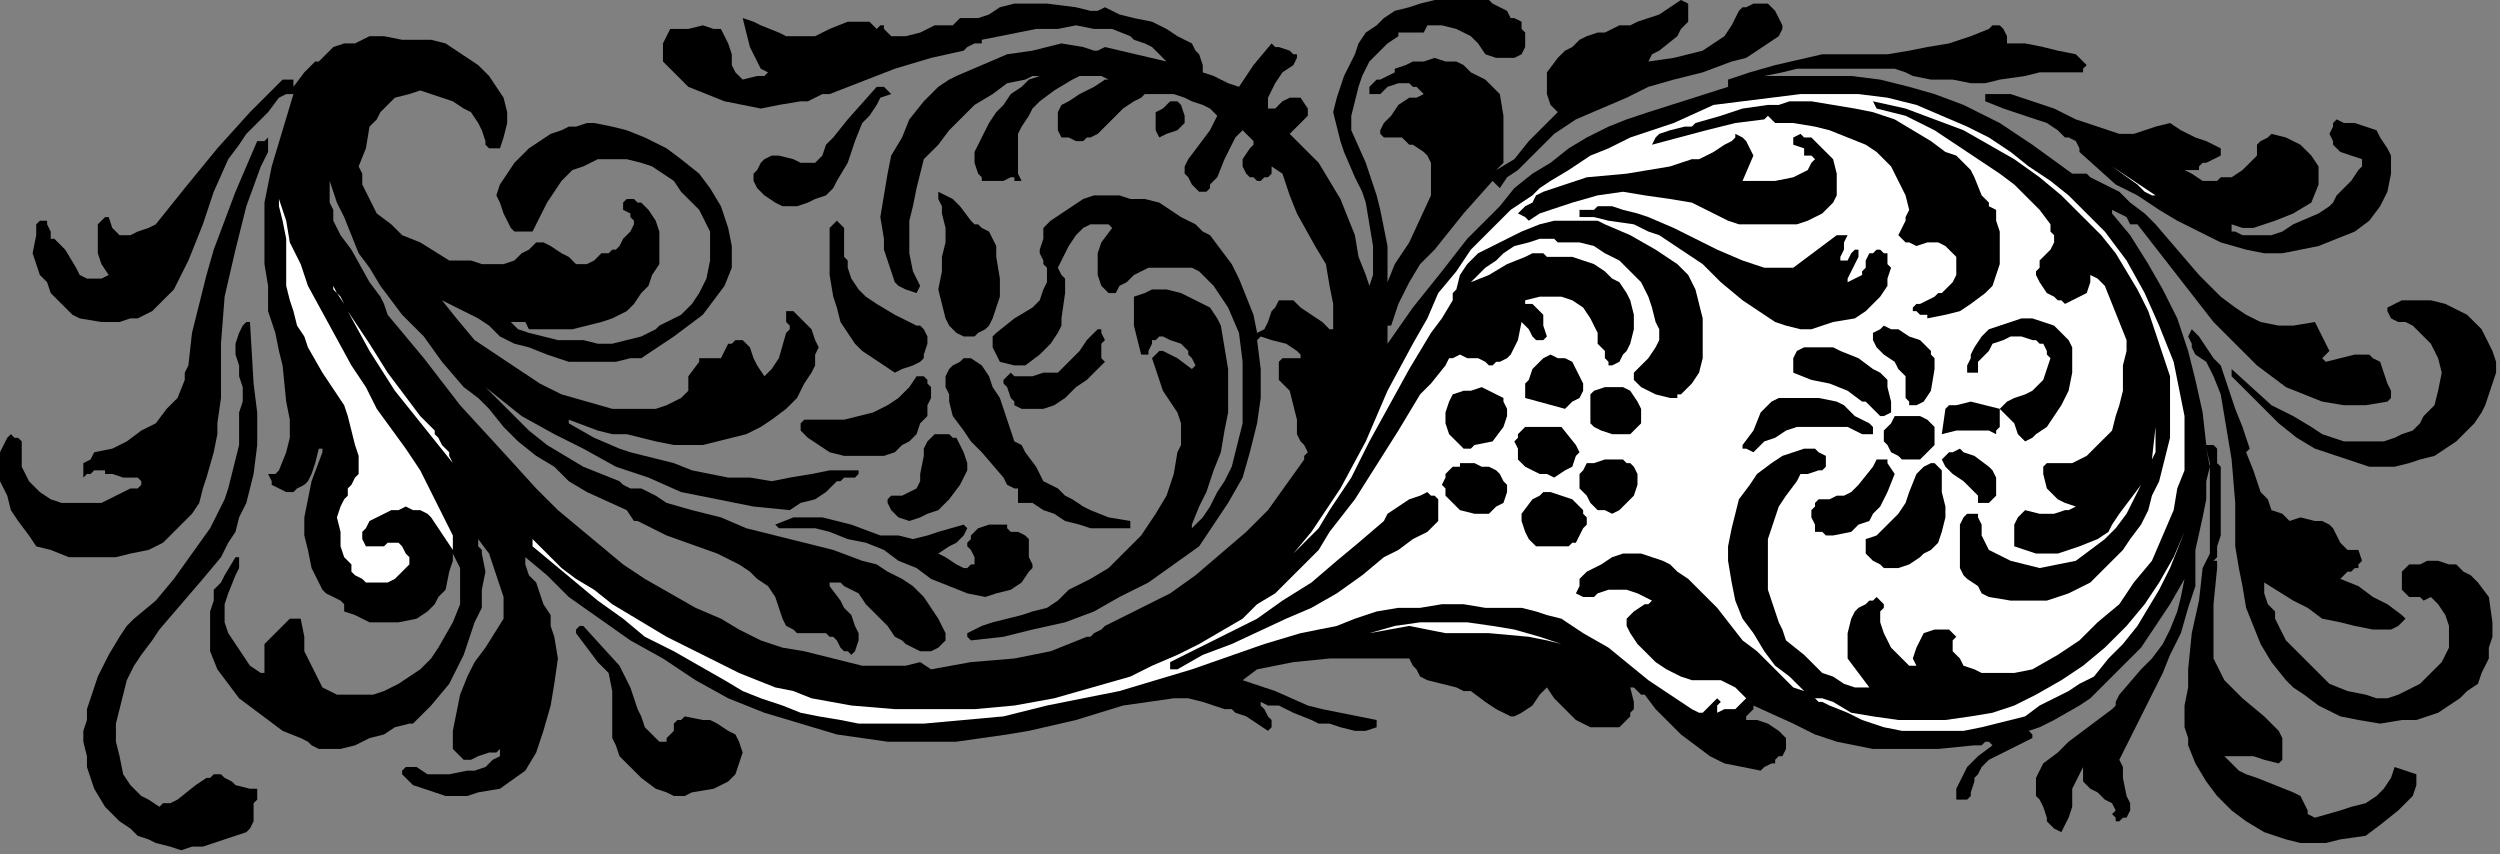
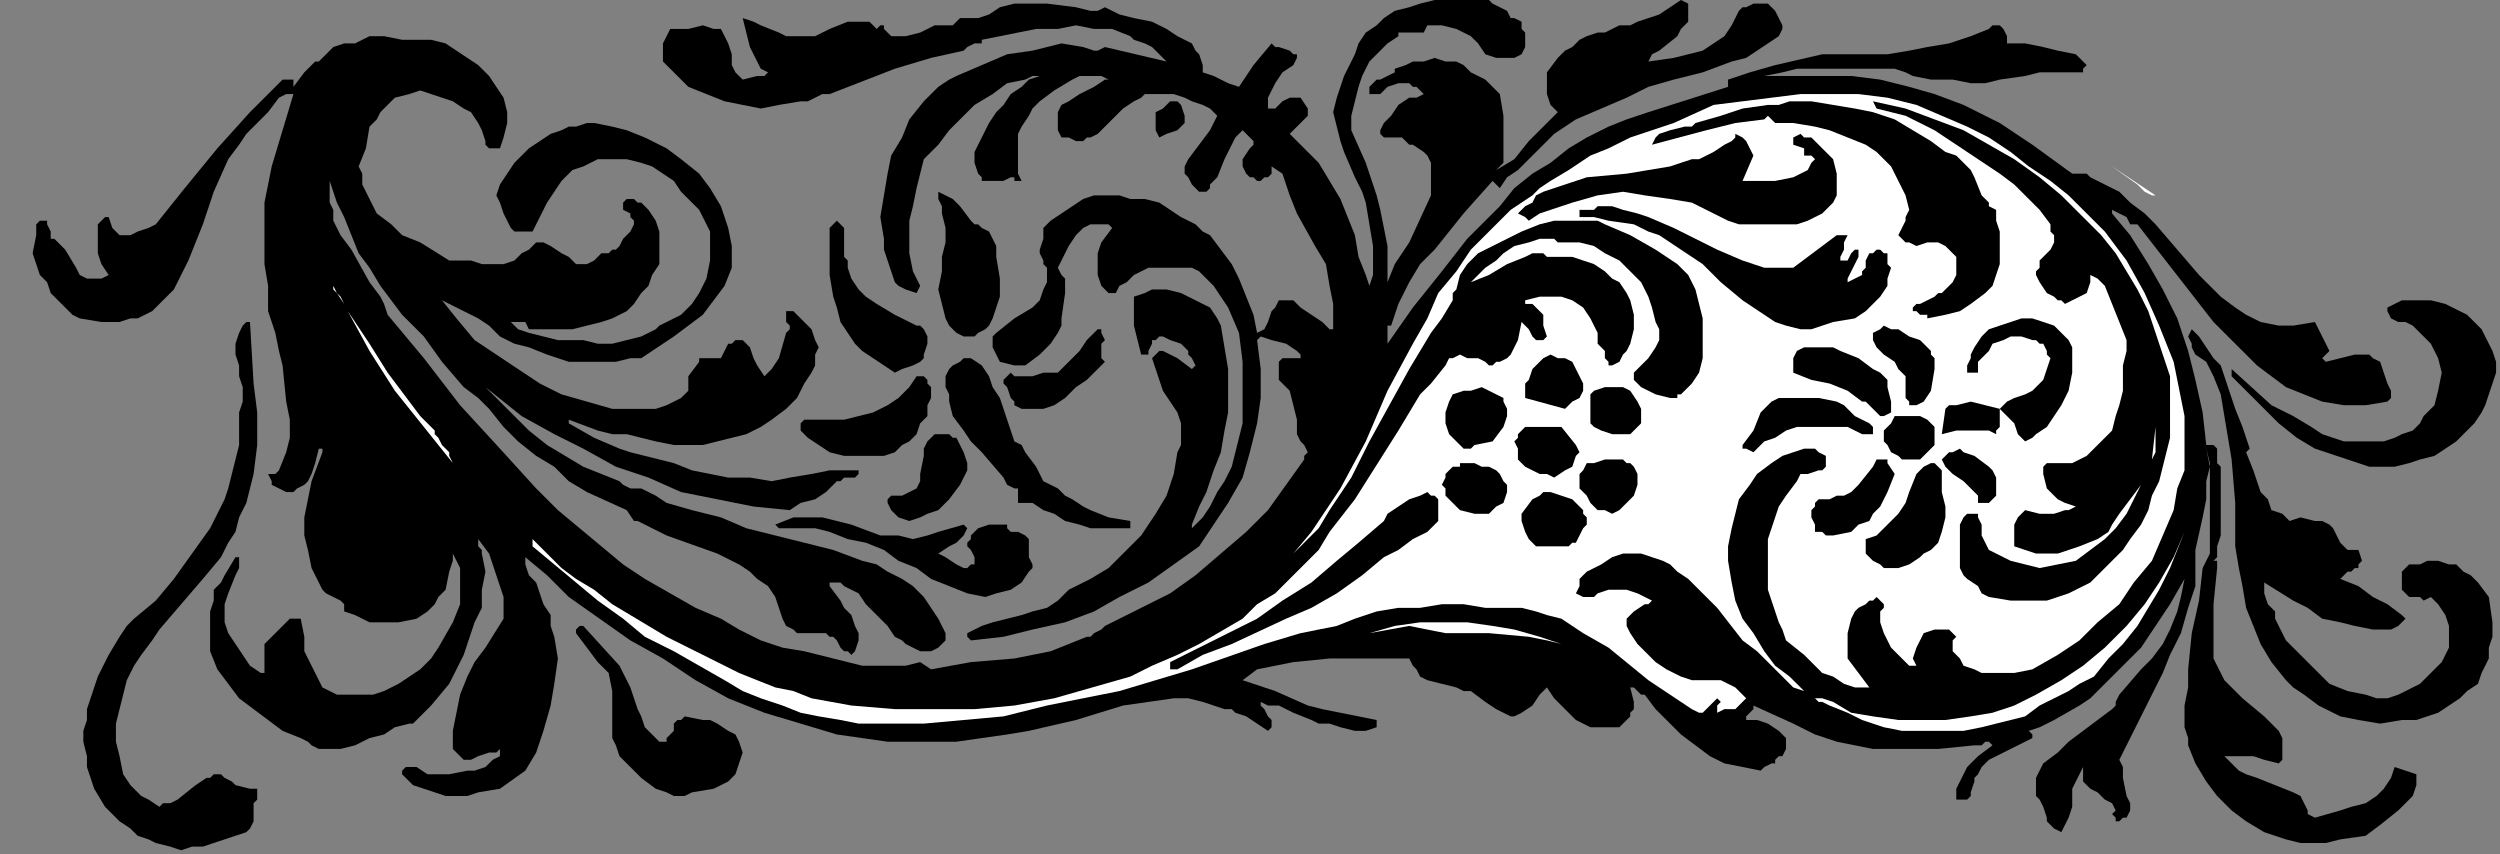
<svg xmlns="http://www.w3.org/2000/svg" xmlns:ns1="http://sodipodi.sourceforge.net/DTD/sodipodi-0.dtd" xmlns:ns2="http://www.inkscape.org/namespaces/inkscape" version="1.0" width="146.05mm" height="49.9mm" id="svg96" ns1:docname="CC001352.WMF">
  <rect width="100%" height="100%" fill="#808080" stroke="none" />
  <ns1:namedview pagecolor="#ffffff" bordercolor="#666666" borderopacity="1" objecttolerance="10" gridtolerance="10" guidetolerance="10" ns2:pageopacity="0" ns2:pageshadow="2" ns2:window-width="640" ns2:window-height="480" id="namedview98" />
  <defs id="defs6">
    <clipPath clipPathUnits="userSpaceOnUse" id="clipWmfPath1">
      <path d="M 0,0 L 551.933,0 L 551.933,188.533 L 0,188.533 z" id="path2" />
    </clipPath>
    <pattern id="WMFhbasepattern" patternUnits="userSpaceOnUse" width="6" height="6" x="0" y="0" />
  </defs>
  <path style="fill:#000000;fill-rule:nonzero;fill-opacity:1;stroke:none;" clip-path="url(#clipWmfPath1)" d="  M 333.56,3.994   L 334.36,3.994   L 334.36,3.994   L 335.959,4.793   L 335.959,6.391   L 336.759,7.19   L 336.759,7.19   L 336.759,8.788   L 336.759,10.385   L 335.959,11.983   L 334.36,12.782   L 331.96,12.782   L 330.36,12.782   L 327.96,11.983   L 326.361,9.586   L 325.561,8.788   L 324.761,7.989   L 323.161,7.19   L 321.561,6.391   L 318.362,5.592   L 315.162,5.592   L 314.362,7.19   L 313.562,7.19   L 312.762,7.19   L 311.962,7.19   L 310.363,7.19   L 309.563,7.19   L 308.763,7.19   L 308.763,7.989   L 306.363,9.586   L 303.963,11.983   L 302.363,13.581   L 300.764,16.776   L 299.964,19.173   L 299.164,22.368   L 298.364,25.564   L 298.364,28.759   L 301.564,35.949   L 303.963,43.139   L 304.763,46.334   L 305.563,50.329   L 306.363,54.323   L 306.363,58.318   L 306.363,62.312   L 307.963,58.318   L 311.162,53.524   L 315.962,43.139   L 315.962,38.346   L 315.962,35.949   L 315.162,34.351   L 314.362,33.553   L 311.962,31.955   L 311.162,31.955   L 310.363,31.156   L 309.563,30.357   L 308.763,30.357   L 307.163,30.357   L 305.563,30.357   L 305.563,30.357   L 304.763,29.558   L 304.763,28.759   L 305.563,27.162   L 307.163,25.564   L 308.763,23.167   L 311.162,21.569   L 311.962,21.569   L 312.762,21.569   L 314.362,20.771   L 313.562,19.972   L 312.762,19.173   L 311.962,19.173   L 311.162,18.374   L 309.563,18.374   L 308.763,18.374   L 306.363,19.173   L 305.563,19.972   L 304.763,20.771   L 303.963,20.771   L 302.363,20.771   L 302.363,19.173   L 303.163,18.374   L 303.963,17.575   L 304.763,17.575   L 306.363,16.776   L 307.963,15.977   L 307.963,15.179   L 310.363,14.38   L 311.962,13.581   L 314.362,13.581   L 316.762,12.782   L 319.161,13.581   L 321.561,13.581   L 323.161,14.38   L 324.761,15.977   L 326.361,16.776   L 327.96,17.575   L 331.16,20.771   L 331.96,25.564   L 331.96,29.558   L 331.96,31.955   L 331.96,33.553   L 331.96,35.949   L 330.36,37.547   L 334.36,35.15   L 337.559,31.156   L 340.759,27.96   L 342.359,26.363   L 343.958,24.765   L 343.159,23.966   L 342.359,23.167   L 341.559,20.771   L 341.559,18.374   L 341.559,15.977   L 343.958,12.782   L 345.558,11.184   L 347.158,10.385   L 348.758,8.788   L 350.358,7.989   L 352.757,7.19   L 354.357,7.19   L 355.957,6.391   L 357.557,5.592   L 359.957,5.592   L 361.556,4.793   L 363.956,3.994   L 366.356,3.195   L 368.755,1.598   L 371.155,0   L 372.755,0.799   L 372.755,2.397   L 372.755,4.793   L 371.155,6.391   L 370.355,7.989   L 366.356,11.184   L 364.756,11.983   L 363.956,13.581   L 369.555,12.782   L 372.755,11.983   L 375.955,11.184   L 378.354,9.586   L 380.754,7.989   L 382.354,5.592   L 383.954,2.397   L 384.754,1.598   L 385.553,1.598   L 387.153,0.799   L 390.353,0.799   L 391.953,2.397   L 392.753,3.994   L 393.552,5.592   L 393.552,6.391   L 392.753,7.989   L 390.353,9.586   L 387.953,11.184   L 385.553,12.782   L 382.354,13.581   L 375.955,15.977   L 369.555,17.575   L 363.956,19.173   L 359.157,21.569   L 353.557,23.966   L 347.958,26.363   L 343.159,29.558   L 339.159,33.553   L 335.16,37.547   L 332.76,39.145   L 331.16,41.541   L 329.56,39.944   L 323.161,47.133   L 316.762,55.122   L 313.562,58.318   L 311.162,62.312   L 308.763,67.105   L 307.163,71.898   L 306.363,71.898   L 306.363,72.697   L 306.363,73.496   L 306.363,75.094   L 306.363,75.893   L 311.962,67.904   L 318.362,59.915   L 323.961,52.725   L 331.16,45.536   L 334.36,41.541   L 338.359,38.346   L 342.359,35.949   L 346.358,32.754   L 350.358,30.357   L 355.157,27.96   L 359.157,26.363   L 363.956,24.765   L 381.554,19.173   L 381.554,17.575   L 386.353,15.977   L 391.953,14.38   L 402.351,11.983   L 411.95,11.983   L 416.75,11.983   L 421.549,11.184   L 425.549,10.385   L 430.348,9.586   L 435.147,7.989   L 439.147,6.391   L 439.947,5.592   L 440.747,5.592   L 441.547,5.592   L 442.347,6.391   L 443.146,7.989   L 443.146,9.586   L 445.546,9.586   L 447.146,9.586   L 451.146,10.385   L 454.345,11.184   L 458.345,11.983   L 459.145,12.782   L 459.944,13.581   L 460.744,14.38   L 459.944,15.179   L 459.944,15.977   L 456.745,15.977   L 453.545,15.977   L 450.346,15.977   L 447.146,16.776   L 441.547,17.575   L 438.347,18.374   L 435.147,18.374   L 431.148,17.575   L 426.349,17.575   L 422.349,16.776   L 420.749,15.977   L 418.349,15.179   L 411.15,15.179   L 403.951,15.179   L 400.752,15.179   L 396.752,15.179   L 393.552,15.977   L 389.553,16.776   L 395.952,16.776   L 402.351,16.776   L 408.751,16.776   L 415.15,17.575   L 421.549,19.173   L 427.148,20.771   L 433.548,23.167   L 438.347,25.564   L 441.547,27.162   L 443.946,28.759   L 448.746,31.955   L 457.545,38.346   L 458.345,38.346   L 459.944,38.346   L 460.744,38.346   L 461.544,39.145   L 463.144,39.944   L 464.744,40.742   L 467.943,42.34   L 470.343,44.737   L 473.543,47.133   L 475.943,49.53   L 480.742,55.122   L 485.541,60.714   L 487.941,63.111   L 490.341,65.507   L 493.54,67.904   L 495.94,69.502   L 499.14,71.099   L 503.139,71.898   L 506.339,71.898   L 511.138,71.099   L 511.938,72.697   L 512.738,74.295   L 514.338,77.49   L 513.538,78.289   L 512.738,79.088   L 513.538,79.887   L 516.738,79.088   L 519.937,78.289   L 521.537,78.289   L 523.137,78.289   L 523.937,79.088   L 525.537,79.887   L 526.336,82.284   L 527.136,84.68   L 527.936,86.278   L 527.936,87.077   L 527.936,87.876   L 527.136,88.675   L 522.337,89.473   L 517.537,89.473   L 512.738,88.675   L 508.739,87.077   L 504.739,85.479   L 501.539,83.082   L 498.34,80.686   L 495.14,77.49   L 491.941,74.295   L 488.741,71.099   L 483.142,63.91   L 477.542,56.72   L 471.943,49.53   L 470.343,49.53   L 469.543,47.932   L 467.943,47.133   L 466.344,46.334   L 466.344,47.133   L 470.343,51.927   L 474.343,58.318   L 477.542,63.91   L 480.742,70.301   L 483.142,77.49   L 484.741,83.881   L 486.341,91.071   L 487.141,98.261   L 487.941,98.261   L 488.741,98.261   L 489.541,99.06   L 489.541,99.859   L 489.541,102.255   L 490.341,103.054   L 490.341,103.853   L 490.341,108.646   L 490.341,113.44   L 490.341,118.233   L 489.541,120.629   L 489.541,123.026   L 488.741,123.825   L 489.541,123.825   L 489.541,124.624   L 489.541,125.423   L 489.541,125.423   L 488.741,133.411   L 488.741,137.406   L 488.741,139.003   L 488.741,141.4   L 488.741,145.394   L 490.341,148.59   L 491.141,150.188   L 492.74,151.785   L 493.54,152.584   L 495.14,154.182   L 499.94,158.176   L 502.339,160.573   L 503.139,161.372   L 503.139,161.372   L 503.939,162.969   L 503.939,164.567   L 503.939,166.165   L 503.939,167.763   L 503.139,168.562   L 499.94,167.763   L 497.54,166.964   L 494.34,166.964   L 491.141,166.964   L 492.74,168.562   L 494.34,170.159   L 495.94,170.958   L 498.34,171.757   L 502.339,173.355   L 506.339,174.953   L 507.939,175.751   L 508.739,177.349   L 509.538,178.947   L 509.538,179.746   L 511.138,180.545   L 516.738,178.947   L 519.137,178.148   L 522.337,177.349   L 524.737,175.751   L 526.336,174.154   L 527.936,171.757   L 528.736,169.36   L 533.536,170.958   L 533.536,173.355   L 532.736,175.751   L 531.136,177.349   L 529.536,178.947   L 525.537,182.142   L 522.337,184.539   L 516.738,185.338   L 513.538,186.137   L 511.138,186.137   L 507.939,186.137   L 504.739,185.338   L 502.339,184.539   L 499.94,183.74   L 495.94,181.344   L 492.74,178.947   L 489.541,175.751   L 487.141,172.556   L 484.741,168.562   L 483.142,164.567   L 483.142,162.969   L 482.342,160.573   L 482.342,158.176   L 482.342,155.78   L 483.142,151.785   L 483.142,147.791   L 483.942,139.802   L 485.541,132.612   L 486.341,125.423   L 487.941,122.227   L 487.941,110.244   L 487.941,103.853   L 487.941,102.255   L 487.141,99.06   L 487.941,103.054   L 487.141,106.25   L 487.141,110.244   L 486.341,114.238   L 484.741,121.428   L 484.741,125.423   L 484.741,127.02   L 484.741,129.417   L 483.142,134.21   L 481.542,139.802   L 479.142,144.595   L 477.542,148.59   L 472.743,158.176   L 470.343,162.969   L 467.943,167.763   L 468.743,169.36   L 468.743,171.757   L 469.543,175.751   L 470.343,177.349   L 470.343,178.947   L 469.543,180.545   L 468.743,180.545   L 467.943,181.344   L 467.144,181.344   L 467.144,180.545   L 466.344,179.746   L 467.144,178.947   L 466.344,177.349   L 464.744,176.55   L 463.144,174.953   L 461.544,174.154   L 460.744,173.355   L 459.944,172.556   L 459.944,169.36   L 459.145,170.958   L 458.345,172.556   L 457.545,174.154   L 457.545,176.55   L 457.545,178.148   L 456.745,180.545   L 455.945,182.142   L 455.145,183.74   L 453.545,182.941   L 452.745,182.142   L 451.945,181.344   L 451.945,180.545   L 451.146,178.148   L 450.346,176.55   L 449.546,175.751   L 449.546,173.355   L 449.546,171.757   L 450.346,170.159   L 451.146,168.562   L 454.345,166.165   L 456.745,163.768   L 463.144,158.975   L 466.344,156.579   L 467.144,155.78   L 467.144,154.981   L 467.943,153.383   L 472.743,147.791   L 475.143,145.394   L 477.542,142.199   L 479.142,139.003   L 480.742,135.009   L 481.542,131.814   L 482.342,127.819   L 479.142,133.411   L 475.943,138.205   L 472.743,142.998   L 467.943,147.791   L 463.944,151.785   L 461.544,154.182   L 459.145,155.78   L 453.545,158.975   L 450.346,160.573   L 447.946,161.372   L 448.746,162.171   L 448.746,162.969   L 442.347,166.165   L 439.147,167.763   L 438.347,168.562   L 437.547,169.36   L 436.747,170.958   L 435.947,171.757   L 435.947,172.556   L 435.147,174.953   L 435.147,175.751   L 434.348,176.55   L 433.548,176.55   L 431.948,176.55   L 431.948,174.154   L 432.748,172.556   L 433.548,170.958   L 434.348,169.36   L 435.947,167.763   L 436.747,166.964   L 439.947,164.567   L 439.147,163.768   L 439.147,163.768   L 438.347,163.768   L 438.347,163.768   L 437.547,164.567   L 436.747,164.567   L 435.947,164.567   L 427.948,165.366   L 420.749,165.366   L 416.75,165.366   L 413.55,165.366   L 409.551,164.567   L 405.551,163.768   L 400.752,162.171   L 395.952,159.774   L 387.153,155.78   L 387.153,156.579   L 386.353,157.377   L 385.553,158.176   L 385.553,158.176   L 385.553,158.975   L 387.953,158.975   L 390.353,159.774   L 392.753,161.372   L 393.552,162.171   L 394.352,162.969   L 394.352,165.366   L 393.552,166.964   L 393.552,166.964   L 393.552,166.964   L 392.753,166.964   L 391.953,167.763   L 391.953,168.562   L 391.153,168.562   L 389.553,169.36   L 388.753,170.159   L 384.754,169.36   L 380.754,168.562   L 377.554,166.964   L 374.355,164.567   L 371.155,162.171   L 367.956,158.975   L 365.556,156.579   L 363.156,153.383   L 362.356,153.383   L 361.556,152.584   L 360.756,151.785   L 359.957,151.785   L 360.756,154.981   L 360.756,156.579   L 359.957,157.377   L 359.957,158.176   L 359.157,158.975   L 358.357,159.774   L 357.557,160.573   L 355.157,160.573   L 353.557,160.573   L 351.158,160.573   L 349.558,159.774   L 347.958,158.975   L 345.558,156.579   L 343.159,154.182   L 341.559,151.785   L 339.959,153.383   L 338.359,155.78   L 335.959,157.377   L 334.36,158.176   L 333.56,158.176   L 330.36,156.579   L 327.96,154.981   L 324.761,152.584   L 323.161,152.584   L 321.561,151.785   L 318.362,150.986   L 315.162,150.188   L 313.562,149.389   L 312.762,147.791   L 311.962,146.992   L 311.162,145.394   L 302.363,145.394   L 293.565,145.394   L 285.566,146.193   L 281.566,146.992   L 277.566,147.791   L 274.367,150.188   L 281.566,152.584   L 288.765,155.78   L 291.965,156.579   L 295.964,157.377   L 299.964,158.176   L 303.963,158.975   L 303.963,158.975   L 303.963,159.774   L 303.963,160.573   L 301.564,161.372   L 299.164,161.372   L 295.964,160.573   L 293.565,159.774   L 291.165,159.774   L 289.565,158.975   L 285.566,157.377   L 282.366,155.78   L 279.966,155.78   L 278.366,154.981   L 278.366,155.78   L 279.166,156.579   L 279.966,158.176   L 280.766,158.975   L 280.766,159.774   L 280.766,160.573   L 279.966,161.372   L 277.566,159.774   L 275.167,158.176   L 272.767,157.377   L 271.967,156.579   L 270.367,156.579   L 267.968,155.78   L 265.568,154.981   L 262.368,154.182   L 259.169,154.182   L 253.569,154.981   L 247.97,155.78   L 237.571,158.975   L 227.173,161.372   L 222.373,162.171   L 216.774,162.969   L 211.174,163.768   L 205.575,163.768   L 203.175,163.768   L 200.776,163.768   L 198.376,163.768   L 195.976,163.768   L 190.377,162.969   L 184.778,162.171   L 176.779,159.774   L 168.78,157.377   L 160.781,154.182   L 153.581,150.188   L 146.382,145.394   L 139.183,141.4   L 125.585,131.814   L 123.185,129.417   L 120.785,127.02   L 115.986,123.026   L 115.986,124.624   L 116.786,127.02   L 118.386,128.618   L 119.186,131.015   L 119.986,133.411   L 121.585,135.808   L 121.585,138.205   L 122.385,140.601   L 123.185,145.394   L 122.385,150.986   L 121.585,155.78   L 119.986,161.372   L 118.386,166.165   L 115.986,170.159   L 110.387,174.154   L 105.587,174.953   L 103.188,175.751   L 100.788,175.751   L 98.388,175.751   L 95.988,174.953   L 93.589,174.154   L 91.189,173.355   L 90.389,172.556   L 89.589,171.757   L 88.789,170.958   L 88.789,170.159   L 89.589,169.36   L 90.389,169.36   L 91.989,169.36   L 94.389,170.958   L 99.188,170.958   L 103.188,170.159   L 104.787,170.159   L 107.187,169.36   L 108.787,167.763   L 110.387,166.964   L 110.387,166.165   L 110.387,165.366   L 109.587,166.165   L 107.987,166.165   L 105.587,166.964   L 103.987,167.763   L 102.388,167.763   L 101.588,166.964   L 99.988,165.366   L 99.988,162.969   L 99.988,161.372   L 100.788,157.377   L 101.588,153.383   L 103.188,149.389   L 104.787,146.193   L 107.187,142.998   L 111.187,136.607   L 111.187,134.21   L 111.187,131.814   L 110.387,129.417   L 109.587,127.02   L 108.787,124.624   L 107.987,122.227   L 105.587,119.032   L 105.587,119.032   L 105.587,119.831   L 105.587,120.629   L 106.387,121.428   L 106.387,122.227   L 107.187,126.221   L 106.387,130.216   L 106.387,134.21   L 104.787,137.406   L 102.388,144.595   L 99.188,150.986   L 95.189,155.78   L 91.189,159.774   L 90.389,159.774   L 87.189,160.573   L 84.79,162.171   L 81.59,162.969   L 78.391,164.567   L 75.191,165.366   L 73.591,165.366   L 71.991,165.366   L 70.391,165.366   L 68.792,164.567   L 67.992,163.768   L 66.392,162.969   L 62.392,161.372   L 59.193,158.975   L 55.993,156.579   L 52.794,154.182   L 50.394,150.986   L 47.994,147.791   L 46.394,143.797   L 46.394,142.199   L 46.394,139.802   L 46.394,137.406   L 46.394,135.009   L 47.194,132.612   L 47.194,130.216   L 48.794,128.618   L 49.594,127.02   L 51.994,123.026   L 52.794,123.026   L 52.794,125.423   L 51.994,127.02   L 50.394,131.015   L 49.594,133.411   L 49.594,135.808   L 49.594,137.406   L 50.394,139.802   L 51.994,142.199   L 53.594,144.595   L 55.193,146.992   L 57.593,148.59   L 58.393,148.59   L 58.393,147.791   L 58.393,145.394   L 58.393,143.797   L 58.393,142.199   L 59.193,141.4   L 60.793,139.802   L 62.392,138.205   L 63.992,136.607   L 65.592,136.607   L 66.392,136.607   L 67.192,140.601   L 67.192,143.797   L 68.792,146.992   L 70.391,150.188   L 71.191,151.785   L 72.791,152.584   L 74.391,153.383   L 75.991,153.383   L 79.19,153.383   L 82.39,153.383   L 84.79,152.584   L 87.989,150.986   L 90.389,149.389   L 92.789,147.791   L 95.189,145.394   L 96.788,142.998   L 99.988,137.406   L 101.588,133.411   L 101.588,129.417   L 101.588,127.819   L 101.588,125.423   L 100.788,123.825   L 99.988,122.227   L 99.988,123.825   L 99.188,126.221   L 98.388,130.216   L 96.788,131.814   L 95.988,133.411   L 94.389,135.009   L 91.989,136.607   L 87.989,137.406   L 86.39,137.406   L 83.99,137.406   L 81.59,137.406   L 79.99,136.607   L 78.391,135.808   L 75.991,135.009   L 75.991,133.411   L 75.191,132.612   L 73.591,131.814   L 71.991,131.015   L 71.191,130.216   L 70.391,128.618   L 68.792,125.423   L 67.992,121.428   L 67.192,118.233   L 67.192,114.238   L 67.992,110.244   L 68.792,106.25   L 71.191,99.859   L 71.191,99.06   L 70.391,99.06   L 69.592,102.255   L 68.792,104.652   L 67.992,106.25   L 67.192,107.049   L 65.592,107.847   L 64.792,108.646   L 63.192,108.646   L 61.593,107.847   L 59.993,107.049   L 59.993,106.25   L 59.193,104.652   L 59.993,104.652   L 60.793,104.652   L 61.593,103.853   L 63.192,99.859   L 63.992,96.663   L 63.992,92.669   L 63.192,88.675   L 62.392,80.686   L 61.593,77.49   L 60.793,73.496   L 59.993,71.099   L 59.193,68.703   L 59.193,63.111   L 58.393,58.318   L 58.393,52.725   L 58.393,48.731   L 58.393,44.737   L 59.193,40.742   L 59.993,36.748   L 62.392,28.759   L 64.792,20.771   L 63.192,20.771   L 61.593,21.569   L 59.193,24.765   L 56.793,27.162   L 54.393,29.558   L 52.794,31.955   L 50.394,35.15   L 47.194,42.34   L 44.795,49.53   L 41.595,57.519   L 39.995,60.714   L 38.395,63.91   L 35.996,66.306   L 33.596,68.703   L 30.396,70.301   L 28.797,70.301   L 26.397,71.099   L 22.397,71.099   L 17.598,70.301   L 15.998,69.502   L 14.398,67.904   L 12.798,66.306   L 11.199,64.708   L 10.399,62.312   L 8.799,60.714   L 7.999,58.318   L 7.199,55.921   L 7.999,51.927   L 7.999,50.329   L 7.999,49.53   L 8.799,48.731   L 9.599,48.731   L 10.399,48.731   L 10.399,49.53   L 11.199,51.128   L 11.199,52.725   L 11.999,52.725   L 12.798,53.524   L 14.398,55.122   L 16.798,59.116   L 17.598,60.714   L 19.198,61.513   L 19.998,61.513   L 21.597,61.513   L 22.397,61.513   L 23.997,60.714   L 22.397,58.318   L 21.597,55.921   L 21.597,52.725   L 21.597,49.53   L 22.397,48.731   L 23.197,47.932   L 23.197,47.932   L 23.997,47.932   L 24.797,50.329   L 25.597,51.128   L 25.597,51.128   L 26.397,51.927   L 27.197,51.927   L 28.797,51.927   L 30.396,51.128   L 32.796,50.329   L 34.396,49.53   L 40.795,41.541   L 47.994,32.754   L 55.193,24.765   L 62.392,17.575   L 63.992,17.575   L 63.992,17.575   L 64.792,17.575   L 64.792,18.374   L 64.792,19.173   L 64.792,19.173   L 67.192,15.977   L 68.792,14.38   L 69.592,13.581   L 70.391,13.581   L 71.991,11.983   L 73.591,10.385   L 75.991,9.586   L 76.791,9.586   L 78.391,9.586   L 79.99,8.788   L 81.59,7.989   L 84.79,7.989   L 88.789,8.788   L 91.989,8.788   L 95.189,8.788   L 98.388,9.586   L 100.788,11.184   L 103.188,12.782   L 105.587,14.38   L 107.987,16.776   L 109.587,19.173   L 111.187,21.569   L 111.986,24.765   L 111.986,27.162   L 111.187,30.357   L 110.387,32.754   L 108.787,32.754   L 107.987,32.754   L 107.187,31.955   L 107.187,31.156   L 106.387,28.759   L 105.587,27.162   L 103.987,24.765   L 102.388,23.966   L 99.988,22.368   L 97.588,21.569   L 95.189,20.771   L 92.789,19.972   L 90.389,20.771   L 87.189,21.569   L 85.59,23.167   L 83.99,24.765   L 83.19,26.363   L 81.59,27.96   L 80.79,32.754   L 79.19,36.748   L 79.99,38.346   L 79.99,40.742   L 81.59,43.938   L 83.19,47.133   L 86.39,49.53   L 88.789,51.927   L 92.789,53.524   L 99.188,57.519   L 101.588,57.519   L 103.987,57.519   L 106.387,58.318   L 108.787,58.318   L 111.187,58.318   L 113.586,57.519   L 115.186,55.921   L 116.786,55.122   L 117.586,54.323   L 118.386,53.524   L 119.986,53.524   L 121.585,54.323   L 123.985,55.921   L 125.585,56.72   L 127.185,58.318   L 127.985,58.318   L 128.784,58.318   L 129.584,58.318   L 131.184,57.519   L 131.984,56.72   L 132.784,55.921   L 134.384,55.921   L 135.184,55.122   L 135.984,55.122   L 136.783,54.323   L 137.583,52.725   L 139.183,51.128   L 139.983,49.53   L 139.983,48.731   L 139.183,47.932   L 139.183,47.133   L 137.583,46.334   L 137.583,45.536   L 137.583,44.737   L 138.383,43.938   L 139.983,43.938   L 140.783,44.737   L 141.583,44.737   L 143.183,46.334   L 144.783,48.731   L 145.582,51.128   L 145.582,53.524   L 145.582,55.921   L 145.582,58.318   L 143.983,60.714   L 143.183,63.111   L 141.583,64.708   L 139.983,67.105   L 138.383,68.703   L 135.184,70.301   L 132.784,71.099   L 129.584,71.898   L 126.385,72.697   L 123.185,72.697   L 119.986,72.697   L 116.786,72.697   L 115.986,71.099   L 115.186,71.099   L 112.786,71.099   L 113.586,71.898   L 114.386,72.697   L 116.786,73.496   L 119.986,74.295   L 123.185,75.094   L 128.784,75.094   L 131.984,75.893   L 135.184,75.893   L 141.583,74.295   L 144.783,72.697   L 145.582,71.898   L 147.182,71.099   L 150.382,69.502   L 152.782,67.105   L 154.381,64.708   L 155.981,61.513   L 156.781,57.519   L 156.781,55.122   L 156.781,53.524   L 156.781,51.128   L 155.981,49.53   L 155.181,47.932   L 154.381,46.334   L 150.382,42.34   L 148.782,39.944   L 146.382,38.346   L 143.983,36.748   L 141.583,35.949   L 138.383,35.15   L 135.184,35.15   L 133.584,35.15   L 131.984,35.15   L 128.784,36.748   L 126.385,37.547   L 123.985,39.944   L 122.385,42.34   L 120.785,44.737   L 119.186,47.932   L 117.586,51.128   L 116.786,51.128   L 115.186,51.128   L 113.586,51.128   L 112.786,50.329   L 111.187,47.133   L 110.387,44.737   L 109.587,43.139   L 110.387,40.742   L 111.986,38.346   L 113.586,35.949   L 115.186,34.351   L 116.786,32.754   L 119.186,31.156   L 121.585,29.558   L 123.985,28.759   L 125.585,27.96   L 127.185,27.96   L 129.584,27.162   L 131.184,27.162   L 135.184,27.96   L 138.383,28.759   L 142.383,30.357   L 147.182,32.754   L 150.382,35.15   L 154.381,38.346   L 156.781,41.541   L 159.181,45.536   L 160.781,50.329   L 161.58,54.323   L 161.58,56.72   L 161.58,59.116   L 159.981,63.111   L 157.581,66.306   L 155.181,69.502   L 151.982,71.898   L 148.782,74.295   L 141.583,79.088   L 139.183,79.088   L 135.984,79.887   L 133.584,79.887   L 131.184,79.887   L 127.985,79.887   L 125.585,79.887   L 123.185,79.088   L 120.785,78.289   L 116.786,76.692   L 113.586,75.893   L 110.387,74.295   L 108.787,72.697   L 107.987,71.898   L 105.587,70.301   L 102.388,68.703   L 97.588,66.306   L 100.788,70.301   L 104.787,75.094   L 109.587,78.289   L 114.386,81.485   L 119.186,84.68   L 123.985,87.077   L 129.584,88.675   L 135.184,90.272   L 139.983,90.272   L 144.783,90.272   L 147.182,89.473   L 148.782,88.675   L 150.382,87.876   L 151.982,86.278   L 151.982,85.479   L 151.982,84.68   L 151.982,83.082   L 154.381,79.887   L 154.381,79.088   L 155.181,79.088   L 156.781,79.088   L 157.581,79.088   L 159.181,79.088   L 159.981,77.49   L 160.781,75.893   L 161.58,75.893   L 162.38,75.094   L 163.18,75.094   L 163.98,75.094   L 165.58,76.692   L 166.38,79.088   L 167.18,80.686   L 168.78,83.082   L 169.58,82.284   L 170.379,81.485   L 171.979,79.088   L 173.579,73.496   L 174.379,72.697   L 174.379,71.898   L 173.579,71.099   L 173.579,69.502   L 173.579,69.502   L 173.579,68.703   L 175.179,68.703   L 175.979,69.502   L 176.779,70.301   L 177.579,71.099   L 179.178,72.697   L 179.978,75.094   L 180.778,76.692   L 179.978,78.289   L 179.978,80.686   L 179.178,82.284   L 177.579,84.68   L 175.979,87.876   L 173.579,90.272   L 170.379,92.669   L 167.98,94.267   L 164.78,95.864   L 161.58,96.663   L 158.381,97.462   L 155.181,98.261   L 151.982,98.261   L 148.782,98.261   L 144.783,97.462   L 141.583,96.663   L 138.383,95.864   L 135.184,95.864   L 131.984,95.066   L 125.585,92.669   L 125.585,93.468   L 131.184,96.663   L 136.783,99.06   L 139.183,99.859   L 142.383,100.658   L 145.582,101.457   L 148.782,102.255   L 152.782,103.853   L 156.781,104.652   L 160.781,105.451   L 165.58,105.451   L 170.379,106.25   L 174.379,105.451   L 179.178,104.652   L 183.178,103.853   L 189.577,103.853   L 189.577,104.652   L 189.577,104.652   L 188.777,105.451   L 187.977,105.451   L 186.377,105.451   L 185.578,106.25   L 184.778,106.25   L 182.378,108.646   L 179.978,110.244   L 176.779,111.043   L 174.379,112.641   L 166.38,111.842   L 158.381,110.244   L 150.382,108.646   L 143.183,105.451   L 135.984,103.054   L 128.784,99.06   L 122.385,95.864   L 115.186,91.87   L 107.187,85.479   L 107.187,85.479   L 113.586,91.87   L 116.786,95.066   L 120.785,98.261   L 124.785,100.658   L 128.784,103.054   L 132.784,104.652   L 136.783,106.25   L 137.583,107.049   L 137.583,107.049   L 139.183,107.847   L 140.783,107.847   L 141.583,107.847   L 144.783,109.445   L 147.182,111.043   L 152.782,112.641   L 159.181,114.238   L 164.78,116.635   L 171.179,118.233   L 177.579,119.831   L 183.978,121.428   L 190.377,123.825   L 193.577,124.624   L 195.976,126.221   L 199.176,127.819   L 201.576,129.417   L 203.975,131.814   L 205.575,134.21   L 207.175,136.607   L 208.775,139.802   L 208.775,140.601   L 208.775,141.4   L 207.175,142.998   L 205.575,143.797   L 203.975,143.797   L 203.175,143.797   L 201.576,142.998   L 199.976,142.199   L 199.176,141.4   L 197.576,140.601   L 195.976,138.205   L 193.577,135.808   L 191.177,133.411   L 189.577,131.015   L 187.977,130.216   L 186.377,129.417   L 185.578,128.618   L 183.178,128.618   L 183.178,129.417   L 185.578,132.612   L 186.377,134.21   L 187.977,135.808   L 188.777,138.205   L 189.577,139.802   L 189.577,141.4   L 188.777,143.797   L 187.977,144.595   L 187.177,143.797   L 186.377,143.797   L 185.578,142.998   L 184.778,141.4   L 183.978,140.601   L 183.178,140.601   L 182.378,139.802   L 180.778,139.802   L 177.579,139.802   L 175.979,139.802   L 175.179,139.003   L 173.579,138.205   L 172.779,136.607   L 171.979,134.21   L 171.179,131.814   L 169.58,129.417   L 167.18,127.819   L 165.58,126.221   L 163.18,124.624   L 158.381,122.227   L 147.182,118.233   L 142.383,115.836   L 140.783,115.037   L 139.983,115.037   L 138.383,112.641   L 129.584,108.646   L 125.585,106.25   L 122.385,103.054   L 118.386,100.658   L 114.386,97.462   L 111.187,94.267   L 107.987,90.272   L 105.587,87.876   L 102.388,85.479   L 97.588,79.887   L 93.589,74.295   L 91.189,71.898   L 88.789,69.502   L 83.99,63.111   L 81.59,59.116   L 79.19,55.921   L 77.591,51.927   L 75.991,47.932   L 74.391,44.737   L 72.791,39.944   L 72.791,42.34   L 72.791,44.737   L 73.591,46.334   L 73.591,48.731   L 75.191,51.927   L 77.591,55.122   L 81.59,62.312   L 83.99,65.507   L 84.79,67.105   L 85.59,69.502   L 93.589,79.088   L 101.588,89.473   L 110.387,99.06   L 118.386,107.847   L 123.185,112.641   L 127.985,116.635   L 132.784,120.629   L 137.583,124.624   L 142.383,127.819   L 147.982,131.015   L 153.581,134.21   L 159.181,136.607   L 163.18,139.003   L 167.98,141.4   L 172.779,142.998   L 177.579,143.797   L 183.978,145.394   L 190.377,146.992   L 193.577,146.992   L 196.776,146.992   L 199.976,146.992   L 203.175,146.193   L 205.575,147.791   L 214.374,146.193   L 223.973,145.394   L 227.972,144.595   L 231.972,143.797   L 235.971,142.199   L 239.971,140.601   L 240.771,140.601   L 241.571,139.802   L 243.171,139.003   L 243.971,138.205   L 245.57,137.406   L 251.97,134.21   L 258.369,131.015   L 263.968,127.02   L 269.567,122.227   L 275.167,117.434   L 279.966,112.641   L 283.966,107.049   L 287.965,101.457   L 287.965,100.658   L 288.765,99.859   L 287.965,98.261   L 287.165,97.462   L 286.365,95.864   L 286.365,92.669   L 285.566,89.473   L 284.766,86.278   L 283.966,85.479   L 282.366,83.881   L 282.366,83.082   L 282.366,81.485   L 282.366,79.887   L 283.166,79.088   L 287.165,79.088   L 287.165,78.289   L 286.365,77.49   L 283.966,75.893   L 280.766,75.094   L 278.366,74.295   L 277.566,75.094   L 278.366,81.485   L 278.366,84.68   L 278.366,87.876   L 277.566,93.468   L 275.967,99.859   L 274.367,105.451   L 271.167,111.043   L 267.968,115.836   L 264.768,120.629   L 259.169,124.624   L 253.569,128.618   L 247.17,131.814   L 241.571,135.009   L 235.172,137.406   L 227.972,139.003   L 221.573,140.601   L 214.374,141.4   L 213.574,140.601   L 213.574,139.802   L 216.774,138.205   L 219.174,137.406   L 225.573,135.808   L 227.972,135.009   L 231.172,134.21   L 233.572,132.612   L 235.971,130.216   L 240.771,127.819   L 244.77,125.423   L 248.77,121.428   L 251.97,118.233   L 255.169,113.44   L 257.569,109.445   L 259.169,104.652   L 259.969,99.859   L 260.769,98.261   L 260.769,96.663   L 260.769,95.066   L 260.769,93.468   L 259.969,91.071   L 258.369,88.675   L 256.769,86.278   L 255.969,83.881   L 255.169,81.485   L 254.369,79.088   L 255.169,78.289   L 255.969,77.49   L 256.769,77.49   L 258.369,78.289   L 259.969,79.088   L 263.168,81.485   L 263.968,80.686   L 263.968,80.686   L 263.168,79.088   L 262.368,78.289   L 262.368,77.49   L 261.568,76.692   L 260.769,75.893   L 258.369,75.094   L 256.769,74.295   L 255.969,74.295   L 255.169,75.094   L 254.369,75.094   L 254.369,75.893   L 253.569,77.49   L 253.569,77.49   L 253.569,78.289   L 252.769,78.289   L 251.97,78.289   L 251.17,75.094   L 250.37,71.898   L 250.37,68.703   L 250.37,67.105   L 250.37,65.507   L 252.769,64.708   L 254.369,63.91   L 255.969,63.91   L 257.569,63.91   L 260.769,64.708   L 263.968,66.306   L 265.568,67.105   L 267.168,67.904   L 268.768,70.301   L 269.567,71.898   L 270.367,76.692   L 271.167,81.485   L 271.167,86.278   L 271.167,91.071   L 270.367,95.066   L 269.567,99.859   L 267.968,103.853   L 266.368,108.646   L 264.768,111.842   L 263.168,115.836   L 263.168,116.635   L 265.568,114.238   L 267.168,111.842   L 268.768,108.646   L 270.367,106.25   L 271.967,103.054   L 272.767,99.859   L 273.567,96.663   L 274.367,93.468   L 274.367,87.077   L 274.367,79.887   L 273.567,73.496   L 271.167,67.904   L 267.968,63.111   L 265.568,60.714   L 264.768,59.915   L 263.168,59.116   L 259.169,59.116   L 255.169,59.116   L 253.569,59.116   L 251.97,59.915   L 250.37,60.714   L 248.77,62.312   L 247.17,63.111   L 246.37,64.708   L 245.57,64.708   L 244.77,64.708   L 243.971,63.91   L 243.171,63.111   L 242.371,60.714   L 242.371,58.318   L 242.371,55.921   L 243.171,53.524   L 245.57,50.329   L 244.77,49.53   L 243.171,49.53   L 240.771,49.53   L 239.171,50.329   L 238.371,51.128   L 237.571,51.927   L 235.971,54.323   L 233.572,59.116   L 234.372,60.714   L 235.172,61.513   L 235.172,64.708   L 234.372,70.301   L 234.372,71.898   L 233.572,73.496   L 231.972,75.893   L 229.572,78.289   L 226.373,80.686   L 225.573,80.686   L 223.973,80.686   L 220.773,79.887   L 219.973,78.289   L 219.174,76.692   L 219.174,75.893   L 219.174,75.094   L 219.174,74.295   L 219.973,73.496   L 223.973,70.301   L 227.972,67.904   L 229.572,66.306   L 230.372,63.91   L 231.172,62.312   L 231.172,59.116   L 230.372,58.318   L 230.372,57.519   L 229.572,55.921   L 229.572,55.122   L 230.372,52.725   L 230.372,50.329   L 231.972,48.731   L 234.372,47.133   L 236.771,45.536   L 239.171,43.938   L 241.571,43.139   L 244.77,43.139   L 247.17,43.139   L 249.57,43.938   L 251.17,43.938   L 252.769,43.938   L 255.969,44.737   L 260.769,47.932   L 262.368,48.731   L 263.968,49.53   L 265.568,51.128   L 267.168,51.927   L 269.567,55.122   L 271.967,58.318   L 273.567,61.513   L 275.167,65.507   L 276.767,69.502   L 277.566,73.496   L 279.166,72.697   L 279.966,71.099   L 280.766,68.703   L 281.566,67.904   L 282.366,66.306   L 283.966,66.306   L 285.566,66.306   L 287.165,67.904   L 289.565,69.502   L 291.965,71.099   L 293.565,72.697   L 294.364,72.697   L 294.364,69.502   L 294.364,67.105   L 293.565,63.111   L 292.765,58.318   L 290.365,54.323   L 286.365,47.133   L 284.766,43.139   L 283.166,38.346   L 280.766,36.748   L 280.766,38.346   L 279.966,39.145   L 279.166,39.145   L 278.366,39.944   L 277.566,39.944   L 276.767,39.145   L 275.967,39.145   L 275.167,38.346   L 274.367,36.748   L 274.367,35.15   L 275.967,32.754   L 276.767,31.955   L 276.767,31.156   L 275.967,30.357   L 274.367,28.759   L 272.767,30.357   L 271.967,31.955   L 271.167,33.553   L 270.367,35.15   L 268.768,39.145   L 267.168,40.742   L 267.168,41.541   L 266.368,42.34   L 265.568,42.34   L 264.768,42.34   L 263.168,40.742   L 262.368,39.145   L 261.568,38.346   L 261.568,36.748   L 262.368,35.15   L 264.768,31.955   L 267.168,28.759   L 268.768,25.564   L 267.168,23.966   L 265.568,23.167   L 263.168,22.368   L 261.568,21.569   L 259.169,20.771   L 257.569,20.771   L 255.169,20.771   L 252.769,20.771   L 251.97,21.569   L 250.37,22.368   L 247.97,23.966   L 243.971,27.96   L 242.371,29.558   L 240.771,30.357   L 239.971,30.357   L 239.171,31.156   L 237.571,31.156   L 235.971,30.357   L 234.372,30.357   L 233.572,28.759   L 233.572,27.96   L 233.572,24.765   L 234.372,23.167   L 235.971,22.368   L 238.371,20.771   L 241.571,19.173   L 243.971,17.575   L 244.77,17.575   L 244.77,17.575   L 243.171,16.776   L 240.771,16.776   L 238.371,16.776   L 236.771,17.575   L 232.772,19.972   L 229.572,22.368   L 227.972,23.966   L 227.173,25.564   L 225.573,27.96   L 224.773,29.558   L 224.773,31.156   L 224.773,31.955   L 224.773,35.15   L 224.773,35.949   L 224.773,37.547   L 224.773,38.346   L 225.573,39.944   L 224.773,39.944   L 223.973,39.944   L 223.973,39.145   L 223.173,39.145   L 223.173,39.145   L 221.573,39.944   L 219.973,39.944   L 216.774,39.944   L 216.774,39.145   L 215.974,38.346   L 215.174,35.949   L 215.174,33.553   L 215.974,31.955   L 218.374,27.162   L 219.973,24.765   L 221.573,23.167   L 223.173,20.771   L 225.573,19.173   L 227.173,17.575   L 229.572,16.776   L 227.972,16.776   L 226.373,17.575   L 222.373,18.374   L 219.174,20.771   L 215.174,23.167   L 212.774,25.564   L 209.575,28.759   L 207.175,31.955   L 203.975,35.15   L 202.376,41.541   L 201.576,45.536   L 200.776,48.731   L 200.776,52.725   L 200.776,55.921   L 201.576,59.915   L 203.175,63.111   L 202.376,64.708   L 199.976,63.91   L 198.376,63.111   L 197.576,62.312   L 196.776,59.915   L 195.976,57.519   L 195.176,55.122   L 195.176,52.725   L 194.377,47.932   L 195.176,43.139   L 195.976,38.346   L 196.776,34.351   L 199.176,30.357   L 200.776,26.363   L 203.975,22.368   L 205.575,20.771   L 207.175,19.173   L 209.575,17.575   L 211.174,16.776   L 216.774,14.38   L 222.373,11.983   L 227.972,11.184   L 234.372,9.586   L 239.171,10.385   L 241.571,11.184   L 242.371,11.184   L 243.971,10.385   L 257.569,13.581   L 255.969,11.983   L 254.369,10.385   L 252.769,9.586   L 250.37,8.788   L 249.57,7.989   L 245.57,6.391   L 241.571,6.391   L 237.571,5.592   L 233.572,6.391   L 228.772,6.391   L 224.773,7.19   L 216.774,8.788   L 216.774,9.586   L 215.974,9.586   L 215.174,9.586   L 213.574,10.385   L 213.574,10.385   L 212.774,11.184   L 205.575,12.782   L 197.576,15.179   L 183.178,20.771   L 181.578,20.771   L 179.978,21.569   L 178.378,22.368   L 176.779,22.368   L 171.979,23.167   L 167.98,23.966   L 163.98,23.167   L 159.981,22.368   L 155.981,20.771   L 151.982,19.173   L 149.582,16.776   L 146.382,13.581   L 146.382,12.782   L 146.382,11.184   L 146.382,10.385   L 146.382,9.586   L 147.182,7.989   L 147.982,6.391   L 151.982,6.391   L 155.181,5.592   L 157.581,6.391   L 159.181,6.391   L 159.981,7.989   L 160.781,9.586   L 161.58,11.983   L 161.58,14.38   L 162.38,15.977   L 163.18,16.776   L 163.98,17.575   L 167.18,16.776   L 168.78,16.776   L 168.78,16.776   L 169.58,15.977   L 167.98,15.179   L 167.18,13.581   L 165.58,10.385   L 164.78,7.19   L 163.98,3.994   L 166.38,4.793   L 167.98,5.592   L 171.979,7.19   L 173.579,7.989   L 175.979,7.989   L 177.579,7.989   L 179.978,7.989   L 181.578,7.19   L 183.178,6.391   L 187.177,4.793   L 188.777,4.793   L 190.377,4.793   L 191.977,4.793   L 193.577,6.391   L 194.377,5.592   L 195.176,5.592   L 195.176,6.391   L 196.776,7.989   L 198.376,7.989   L 199.976,7.989   L 203.175,7.19   L 206.375,5.592   L 207.975,5.592   L 210.375,5.592   L 211.174,4.793   L 211.974,3.994   L 214.374,3.994   L 215.974,3.994   L 218.374,3.195   L 220.773,1.598   L 223.973,0.799   L 227.173,0.799   L 231.172,0.799   L 237.571,1.598   L 240.771,2.397   L 242.371,2.397   L 243.971,1.598   L 247.17,3.195   L 250.37,3.994   L 254.369,4.793   L 257.569,6.391   L 259.969,7.989   L 261.568,8.788   L 263.168,9.586   L 263.968,11.184   L 264.768,11.983   L 265.568,14.38   L 265.568,15.977   L 267.968,16.776   L 269.567,17.575   L 271.167,18.374   L 273.567,19.173   L 275.167,16.776   L 276.767,14.38   L 280.766,9.586   L 281.566,10.385   L 282.366,10.385   L 284.766,11.184   L 285.566,11.983   L 286.365,11.983   L 286.365,12.782   L 285.566,14.38   L 283.166,15.977   L 281.566,18.374   L 280.766,19.972   L 279.966,21.569   L 279.966,23.167   L 279.966,23.966   L 280.766,23.966   L 281.566,23.966   L 283.166,22.368   L 284.766,21.569   L 285.566,21.569   L 287.165,21.569   L 288.765,23.966   L 288.765,24.765   L 288.765,24.765   L 288.765,25.564   L 287.965,26.363   L 287.165,27.162   L 285.566,28.759   L 284.766,29.558   L 287.965,32.754   L 291.165,35.949   L 293.565,39.944   L 295.964,43.938   L 297.564,47.932   L 299.164,51.927   L 299.964,56.72   L 301.564,60.714   L 302.363,63.111   L 303.163,60.714   L 303.163,59.116   L 303.163,54.323   L 302.363,49.53   L 301.564,44.737   L 300.764,42.34   L 299.164,39.145   L 296.764,33.553   L 295.964,31.156   L 295.164,27.96   L 294.364,24.765   L 295.164,21.569   L 296.764,16.776   L 299.164,11.983   L 299.964,9.586   L 301.564,7.19   L 303.963,5.592   L 305.563,3.994   L 307.963,2.397   L 311.162,1.598   L 313.562,0.799   L 316.762,0   L 319.161,0   L 322.361,0   L 328.76,0   L 329.56,0.799   L 331.16,1.598   L 332.76,2.397   L 333.56,3.994  z " id="path8" />
-   <path style="fill:#000000;fill-rule:nonzero;fill-opacity:1;stroke:none;" clip-path="url(#clipWmfPath1)" d="  M 196.776,20.771   L 194.377,21.569   L 193.577,23.167   L 191.977,25.564   L 190.377,27.162   L 188.777,31.156   L 187.177,35.949   L 184.778,39.944   L 183.978,41.541   L 182.378,43.139   L 179.978,43.938   L 178.378,44.737   L 175.979,45.536   L 172.779,45.536   L 171.179,44.737   L 168.78,43.139   L 167.18,41.541   L 166.38,39.944   L 166.38,38.346   L 167.18,37.547   L 167.98,35.949   L 168.78,35.15   L 170.379,34.351   L 171.979,34.351   L 175.179,35.15   L 176.779,35.949   L 178.378,35.949   L 179.978,35.949   L 181.578,34.351   L 182.378,31.955   L 183.978,30.357   L 187.177,26.363   L 193.577,19.173   L 195.176,19.173   L 195.976,19.972   L 195.976,19.972   L 196.776,20.771  z " id="path10" />
  <path style="fill:#ffffff;fill-rule:nonzero;fill-opacity:1;stroke:none;" clip-path="url(#clipWmfPath1)" d="  M 464.744,51.128   L 469.543,57.519   L 473.543,64.708   L 476.742,71.898   L 479.942,79.887   L 480.742,83.881   L 481.542,87.876   L 482.342,91.87   L 482.342,95.864   L 482.342,99.859   L 482.342,103.853   L 480.742,107.847   L 479.942,112.641   L 477.542,118.233   L 475.143,123.825   L 471.143,128.618   L 467.943,133.411   L 463.144,137.406   L 459.145,141.4   L 454.345,144.595   L 448.746,147.791   L 444.746,148.59   L 440.747,148.59   L 439.147,148.59   L 437.547,148.59   L 435.947,147.791   L 433.548,146.992   L 432.748,145.394   L 431.148,143.797   L 431.148,142.998   L 431.148,142.199   L 431.148,141.4   L 431.948,140.601   L 431.148,139.802   L 430.348,139.003   L 428.748,139.003   L 427.148,139.003   L 424.749,139.802   L 423.949,141.4   L 423.149,142.998   L 422.349,145.394   L 423.149,146.992   L 421.549,146.992   L 419.149,144.595   L 417.55,142.998   L 415.95,139.802   L 415.15,137.406   L 415.15,135.808   L 415.15,135.009   L 415.95,134.21   L 415.95,133.411   L 415.15,132.612   L 414.35,131.814   L 413.55,132.612   L 412.75,132.612   L 411.95,133.411   L 410.35,134.21   L 409.551,135.009   L 408.751,136.607   L 407.951,139.802   L 407.951,142.199   L 407.951,145.394   L 410.35,148.59   L 412.75,151.785   L 409.551,151.785   L 407.151,150.986   L 404.751,149.389   L 402.351,148.59   L 398.352,144.595   L 394.352,141.4   L 393.552,139.003   L 392.753,137.406   L 391.153,132.612   L 390.353,130.216   L 390.353,128.618   L 390.353,123.825   L 390.353,121.428   L 390.353,119.032   L 391.153,116.635   L 391.953,114.238   L 392.753,111.842   L 394.352,109.445   L 396.752,106.25   L 397.552,104.652   L 399.152,104.652   L 401.551,103.853   L 402.351,103.853   L 403.151,103.054   L 403.151,102.255   L 403.151,100.658   L 401.551,99.859   L 400.752,99.06   L 399.952,99.06   L 398.352,99.06   L 393.552,100.658   L 391.153,102.255   L 387.953,104.652   L 386.353,107.049   L 383.954,110.244   L 383.154,113.44   L 382.354,116.635   L 381.554,120.629   L 381.554,123.825   L 382.354,128.618   L 383.154,132.612   L 384.754,136.607   L 387.153,139.802   L 389.553,143.797   L 391.953,146.992   L 395.152,149.389   L 398.352,152.584   L 395.952,151.785   L 394.352,150.188   L 392.753,148.59   L 391.153,146.992   L 387.953,143.797   L 384.754,141.4   L 379.154,134.21   L 375.955,131.015   L 372.755,127.819   L 370.355,126.221   L 368.755,124.624   L 367.156,123.825   L 364.756,123.026   L 362.356,122.227   L 360.756,122.227   L 358.357,122.227   L 355.957,123.026   L 353.557,124.624   L 350.358,126.221   L 349.558,127.02   L 348.758,127.819   L 348.758,129.417   L 347.958,131.015   L 349.558,131.814   L 350.358,131.814   L 351.957,131.814   L 352.757,131.015   L 355.157,130.216   L 355.957,130.216   L 357.557,130.216   L 359.157,130.216   L 361.556,131.015   L 363.156,131.814   L 364.756,132.612   L 363.956,133.411   L 363.156,133.411   L 360.756,135.009   L 359.957,135.808   L 359.157,136.607   L 359.157,138.205   L 359.957,139.802   L 361.556,142.199   L 363.956,144.595   L 365.556,146.193   L 367.956,147.791   L 371.155,149.389   L 373.555,150.188   L 376.754,150.188   L 379.954,150.188   L 383.154,151.785   L 385.553,154.182   L 384.754,154.981   L 383.154,156.579   L 380.754,156.579   L 379.154,157.377   L 379.154,155.78   L 379.954,154.981   L 379.954,154.981   L 379.154,154.182   L 378.354,154.981   L 376.754,156.579   L 375.955,157.377   L 375.155,157.377   L 373.555,156.579   L 371.155,154.981   L 368.755,153.383   L 363.956,150.188   L 355.157,142.998   L 349.558,139.802   L 347.158,138.205   L 344.758,136.607   L 341.559,135.808   L 339.159,135.009   L 335.959,134.21   L 332.76,134.21   L 327.96,134.21   L 323.161,133.411   L 318.362,133.411   L 313.562,134.21   L 308.763,134.21   L 303.963,135.009   L 299.164,136.607   L 295.164,138.205   L 287.165,139.802   L 279.166,142.199   L 263.168,147.791   L 255.169,150.188   L 247.17,152.584   L 239.171,154.182   L 231.172,155.78   L 221.573,158.176   L 212.774,158.975   L 203.975,159.774   L 199.176,159.774   L 194.377,159.774   L 189.577,159.774   L 185.578,158.975   L 180.778,158.176   L 176.779,157.377   L 172.779,155.78   L 167.98,154.182   L 163.98,152.584   L 159.981,150.188   L 154.381,146.992   L 148.782,143.797   L 142.383,140.601   L 137.583,136.607   L 131.984,132.612   L 127.185,128.618   L 117.586,120.629   L 117.586,119.032   L 120.785,122.227   L 123.985,125.423   L 127.185,127.819   L 131.184,130.216   L 135.184,133.411   L 139.183,135.808   L 147.182,140.601   L 155.181,144.595   L 163.18,148.59   L 167.18,150.188   L 171.179,151.785   L 175.179,152.584   L 179.178,154.182   L 187.977,155.78   L 197.576,156.579   L 206.375,156.579   L 215.174,156.579   L 223.973,155.78   L 232.772,154.182   L 238.371,152.584   L 243.971,150.986   L 249.57,149.389   L 254.369,146.992   L 259.969,144.595   L 264.768,142.199   L 274.367,136.607   L 277.566,133.411   L 281.566,131.015   L 284.766,127.819   L 287.965,124.624   L 291.165,121.428   L 293.565,117.434   L 299.164,110.244   L 308.763,95.066   L 313.562,87.077   L 315.962,84.68   L 319.161,80.686   L 319.961,79.088   L 320.761,79.088   L 322.361,78.289   L 323.961,79.088   L 326.361,79.088   L 327.96,79.887   L 328.76,80.686   L 329.56,80.686   L 330.36,79.887   L 331.16,79.887   L 332.76,79.088   L 333.56,78.289   L 334.36,76.692   L 335.16,75.094   L 335.959,71.099   L 336.759,71.898   L 337.559,72.697   L 338.359,74.295   L 339.159,75.094   L 339.959,75.094   L 340.759,75.094   L 341.559,74.295   L 340.759,71.898   L 340.759,69.502   L 339.959,68.703   L 339.159,67.904   L 338.359,67.105   L 336.759,67.105   L 336.759,66.306   L 339.959,65.507   L 342.359,65.507   L 344.758,65.507   L 347.158,66.306   L 349.558,67.904   L 351.158,70.301   L 352.757,73.496   L 352.757,75.893   L 354.357,77.49   L 354.357,79.088   L 355.157,79.887   L 355.157,80.686   L 355.957,80.686   L 357.557,79.887   L 358.357,78.289   L 359.157,77.49   L 359.957,75.893   L 360.756,72.697   L 360.756,69.502   L 359.957,66.306   L 359.157,64.708   L 357.557,62.312   L 355.957,61.513   L 354.357,59.915   L 351.957,58.318   L 347.158,56.72   L 343.958,56.72   L 342.359,56.72   L 341.559,56.72   L 340.759,55.921   L 338.359,55.921   L 336.759,56.72   L 332.76,58.318   L 328.76,60.714   L 324.761,62.312   L 326.361,60.714   L 327.96,59.116   L 330.36,57.519   L 331.96,55.921   L 334.36,54.323   L 337.559,53.524   L 339.959,52.725   L 343.159,52.725   L 343.958,53.524   L 345.558,53.524   L 347.158,53.524   L 348.758,53.524   L 351.957,54.323   L 354.357,55.921   L 357.557,57.519   L 359.957,59.915   L 362.356,62.312   L 363.956,65.507   L 364.756,67.904   L 365.556,71.099   L 366.356,72.697   L 366.356,74.295   L 366.356,75.094   L 365.556,76.692   L 363.956,79.088   L 362.356,80.686   L 360.756,82.284   L 360.756,83.082   L 360.756,83.881   L 361.556,84.68   L 362.356,85.479   L 363.956,86.278   L 365.556,87.077   L 368.755,87.876   L 370.355,87.876   L 370.355,87.077   L 371.155,87.077   L 371.155,87.077   L 373.555,84.68   L 375.155,82.284   L 375.955,79.088   L 375.955,75.893   L 375.955,72.697   L 375.955,70.301   L 374.355,63.91   L 372.755,60.714   L 370.355,58.318   L 367.956,56.72   L 365.556,55.122   L 359.957,51.927   L 354.357,49.53   L 352.757,48.731   L 351.158,48.731   L 347.158,48.731   L 343.159,48.731   L 339.959,49.53   L 335.959,51.128   L 332.76,52.725   L 329.56,54.323   L 326.361,55.921   L 323.961,58.318   L 322.361,60.714   L 321.561,63.91   L 320.761,64.708   L 320.761,66.306   L 318.362,70.301   L 315.962,73.496   L 311.162,81.485   L 302.363,97.462   L 298.364,105.451   L 293.565,112.641   L 291.165,116.635   L 287.965,119.831   L 284.766,123.026   L 281.566,126.221   L 285.566,122.227   L 289.565,117.434   L 292.765,112.641   L 295.964,107.847   L 301.564,97.462   L 306.363,86.278   L 311.962,75.893   L 315.162,70.301   L 317.562,64.708   L 321.561,59.915   L 324.761,55.122   L 329.56,50.329   L 333.56,46.334   L 335.959,44.737   L 338.359,43.139   L 339.959,41.541   L 342.359,39.944   L 346.358,37.547   L 351.158,34.351   L 355.157,32.754   L 359.957,30.357   L 369.555,27.162   L 378.354,23.167   L 384.754,22.368   L 391.153,21.569   L 397.552,20.771   L 403.951,20.771   L 410.35,20.771   L 416.75,21.569   L 423.149,23.167   L 428.748,25.564   L 434.348,27.96   L 439.147,30.357   L 443.946,33.553   L 447.946,36.748   L 452.745,39.944   L 456.745,43.139   L 464.744,51.128  z " id="path12" />
-   <path style="fill:#000000;fill-rule:nonzero;fill-opacity:1;stroke:none;" clip-path="url(#clipWmfPath1)" d="  M 479.142,27.162   L 481.542,28.759   L 484.741,30.357   L 487.141,31.156   L 490.341,32.754   L 490.341,32.754   L 490.341,33.553   L 490.341,34.351   L 488.741,35.15   L 487.141,35.949   L 486.341,35.949   L 485.541,36.748   L 485.541,37.547   L 482.342,37.547   L 483.942,38.346   L 486.341,39.944   L 487.941,39.944   L 489.541,39.944   L 490.341,39.145   L 491.941,39.145   L 492.74,39.145   L 495.14,37.547   L 496.74,35.949   L 498.34,34.351   L 498.34,33.553   L 498.34,32.754   L 498.34,31.955   L 499.14,31.156   L 500.74,30.357   L 501.539,29.558   L 504.739,30.357   L 507.939,31.955   L 510.338,34.351   L 511.938,36.748   L 511.938,37.547   L 511.938,38.346   L 511.938,40.742   L 510.338,44.737   L 506.339,47.133   L 502.339,48.731   L 499.94,49.53   L 497.54,50.329   L 495.14,50.329   L 492.74,49.53   L 492.74,50.329   L 492.74,51.128   L 493.54,51.128   L 495.14,51.927   L 498.34,51.927   L 501.539,51.927   L 503.939,51.128   L 506.339,49.53   L 511.938,47.133   L 514.338,45.536   L 515.138,44.737   L 515.938,43.139   L 516.738,42.34   L 517.537,41.541   L 519.137,39.944   L 520.737,37.547   L 521.537,36.748   L 521.537,35.15   L 519.137,34.351   L 516.738,33.553   L 515.938,32.754   L 515.138,31.955   L 515.138,31.156   L 514.338,29.558   L 515.138,27.96   L 515.138,27.162   L 515.938,26.363   L 517.537,27.162   L 519.137,27.162   L 519.937,27.162   L 522.337,27.96   L 524.737,28.759   L 525.537,30.357   L 527.136,32.754   L 527.936,34.351   L 527.936,35.949   L 527.936,38.346   L 527.136,42.34   L 525.537,45.536   L 523.137,48.731   L 519.937,51.128   L 515.938,52.725   L 511.938,54.323   L 507.939,55.122   L 503.939,55.921   L 499.94,55.921   L 495.94,55.122   L 490.341,53.524   L 485.541,51.128   L 480.742,48.731   L 476.742,46.334   L 471.943,43.139   L 467.144,40.742   L 459.145,33.553   L 459.145,32.754   L 458.345,31.156   L 456.745,30.357   L 455.945,30.357   L 454.345,28.759   L 451.945,27.162   L 447.146,25.564   L 442.347,23.966   L 438.347,22.368   L 438.347,20.771   L 440.747,20.771   L 443.946,20.771   L 446.346,21.569   L 448.746,22.368   L 453.545,23.966   L 458.345,26.363   L 463.144,27.96   L 465.544,28.759   L 467.943,29.558   L 471.143,29.558   L 473.543,28.759   L 475.943,27.96   L 479.142,27.162  z " id="path14" />
  <path style="fill:#000000;fill-rule:nonzero;fill-opacity:1;stroke:none;" clip-path="url(#clipWmfPath1)" d="  M 261.568,25.564   L 261.568,26.363   L 261.568,27.162   L 259.969,28.759   L 257.569,29.558   L 255.969,30.357   L 255.169,28.759   L 255.169,27.96   L 255.169,26.363   L 255.169,24.765   L 256.769,23.966   L 258.369,22.368   L 258.369,22.368   L 259.169,22.368   L 259.969,22.368   L 260.769,23.167   L 261.568,25.564  z " id="path16" />
  <path style="fill:#000000;fill-rule:nonzero;fill-opacity:1;stroke:none;" clip-path="url(#clipWmfPath1)" d="  M 459.944,47.932   L 463.944,51.927   L 467.144,55.921   L 469.543,59.915   L 471.943,63.91   L 474.343,68.703   L 475.943,73.496   L 477.542,78.289   L 479.142,83.082   L 479.142,86.278   L 479.142,90.272   L 479.142,93.468   L 479.142,96.663   L 478.342,99.859   L 477.542,103.054   L 476.742,106.25   L 475.143,109.445   L 474.343,112.641   L 472.743,115.836   L 470.343,119.032   L 468.743,121.428   L 466.344,123.825   L 463.944,126.221   L 461.544,128.618   L 458.345,130.216   L 456.745,131.015   L 454.345,131.814   L 451.945,132.612   L 448.746,132.612   L 443.946,132.612   L 439.147,131.814   L 437.547,131.015   L 436.747,129.417   L 434.348,127.819   L 433.548,127.02   L 432.748,125.423   L 432.748,123.825   L 432.748,122.227   L 432.748,119.831   L 432.748,116.635   L 432.748,115.836   L 433.548,114.238   L 434.348,113.44   L 435.947,113.44   L 436.747,113.44   L 436.747,114.238   L 437.547,115.836   L 437.547,118.233   L 438.347,119.831   L 439.147,121.428   L 440.747,122.227   L 442.347,123.026   L 443.946,123.825   L 447.146,124.624   L 450.346,125.423   L 454.345,124.624   L 458.345,123.825   L 461.544,121.428   L 464.744,119.032   L 467.144,116.635   L 469.543,113.44   L 471.143,110.244   L 472.743,107.049   L 467.943,113.44   L 466.344,115.836   L 465.544,117.434   L 463.144,119.032   L 459.145,120.629   L 456.745,121.428   L 454.345,122.227   L 451.945,122.227   L 449.546,122.227   L 447.146,121.428   L 444.746,120.629   L 444.746,118.233   L 444.746,115.836   L 445.546,114.238   L 446.346,113.44   L 447.146,112.641   L 450.346,113.44   L 453.545,113.44   L 455.945,112.641   L 456.745,112.641   L 458.345,111.842   L 455.945,111.043   L 454.345,110.244   L 451.945,107.847   L 451.146,104.652   L 451.146,103.853   L 451.146,103.054   L 451.945,102.255   L 453.545,102.255   L 455.945,102.255   L 457.545,102.255   L 459.145,101.457   L 460.744,100.658   L 461.544,99.859   L 463.144,98.261   L 463.944,97.462   L 466.344,95.066   L 467.144,91.87   L 467.943,89.473   L 468.743,86.278   L 468.743,80.686   L 469.543,77.49   L 469.543,75.094   L 467.943,71.099   L 466.344,67.105   L 464.744,63.111   L 463.144,61.513   L 461.544,60.714   L 461.544,62.312   L 460.744,64.708   L 459.145,65.507   L 457.545,66.306   L 455.945,67.105   L 455.145,66.306   L 454.345,66.306   L 453.545,65.507   L 451.945,64.708   L 450.346,62.312   L 449.546,60.714   L 449.546,59.915   L 450.346,59.116   L 450.346,57.519   L 451.945,55.921   L 452.745,55.122   L 453.545,53.524   L 453.545,52.725   L 453.545,51.927   L 452.745,51.128   L 452.745,49.53   L 450.346,46.334   L 447.146,43.139   L 444.746,40.742   L 441.547,38.346   L 434.348,33.553   L 427.148,28.759   L 420.749,25.564   L 417.55,24.765   L 414.35,23.966   L 413.55,22.368   L 420.749,23.966   L 427.148,26.363   L 433.548,28.759   L 439.147,31.955   L 444.746,35.15   L 450.346,39.145   L 455.145,43.139   L 459.944,47.932  z " id="path18" />
  <path style="fill:#000000;fill-rule:nonzero;fill-opacity:1;stroke:none;" clip-path="url(#clipWmfPath1)" d="  M 429.548,33.553   L 431.948,34.351   L 433.548,35.949   L 435.147,37.547   L 435.947,39.145   L 437.547,43.139   L 439.147,44.737   L 439.147,45.536   L 440.747,46.334   L 440.747,48.731   L 441.547,51.128   L 441.547,53.524   L 441.547,55.921   L 441.547,58.318   L 440.747,60.714   L 439.947,63.111   L 438.347,64.708   L 435.147,67.105   L 432.748,68.703   L 429.548,69.502   L 425.549,70.301   L 425.549,69.502   L 424.749,69.502   L 423.949,69.502   L 423.149,68.703   L 422.349,68.703   L 422.349,67.904   L 423.149,67.105   L 423.949,67.105   L 425.549,66.306   L 427.148,65.507   L 427.948,64.708   L 428.748,64.708   L 429.548,63.91   L 431.148,62.312   L 431.948,60.714   L 431.948,58.318   L 431.948,56.72   L 431.148,55.921   L 429.548,54.323   L 427.948,53.524   L 425.549,53.524   L 423.149,54.323   L 421.549,53.524   L 420.749,53.524   L 419.949,52.725   L 419.149,51.927   L 419.949,50.329   L 420.749,48.731   L 420.749,47.932   L 421.549,46.334   L 420.749,43.139   L 419.149,39.944   L 418.349,38.346   L 417.55,36.748   L 414.35,33.553   L 411.95,31.955   L 407.951,30.357   L 403.951,28.759   L 400.752,27.96   L 395.952,27.162   L 391.953,27.162   L 391.953,27.162   L 391.153,26.363   L 390.353,25.564   L 390.353,25.564   L 389.553,26.363   L 383.154,27.162   L 376.754,28.759   L 364.756,31.955   L 365.556,30.357   L 366.356,29.558   L 368.755,28.759   L 371.955,27.96   L 373.555,27.96   L 374.355,27.162   L 379.954,25.564   L 384.754,23.966   L 390.353,23.167   L 392.753,23.167   L 395.152,22.368   L 399.952,22.368   L 404.751,23.167   L 409.551,23.966   L 413.55,24.765   L 418.349,26.363   L 422.349,28.759   L 426.349,31.156   L 429.548,33.553  z " id="path20" />
  <path style="fill:#000000;fill-rule:nonzero;fill-opacity:1;stroke:none;" clip-path="url(#clipWmfPath1)" d="  M 387.153,34.351   L 384.754,39.944   L 387.953,39.944   L 391.953,39.944   L 395.952,39.145   L 399.152,37.547   L 399.952,35.949   L 400.752,35.15   L 399.952,34.351   L 399.152,34.351   L 399.152,34.351   L 397.552,34.351   L 398.352,34.351   L 398.352,33.553   L 398.352,32.754   L 395.952,31.955   L 395.952,30.357   L 397.552,29.558   L 398.352,30.357   L 399.952,30.357   L 400.752,31.156   L 403.151,33.553   L 404.751,35.15   L 405.551,38.346   L 405.551,41.541   L 405.551,43.139   L 404.751,44.737   L 403.151,46.334   L 402.351,47.133   L 399.152,48.731   L 396.752,49.53   L 393.552,49.53   L 390.353,49.53   L 387.153,49.53   L 383.954,49.53   L 381.554,48.731   L 378.354,47.133   L 373.555,44.737   L 368.755,43.938   L 363.156,43.139   L 358.357,42.34   L 352.757,43.139   L 347.158,44.737   L 342.359,46.334   L 339.959,47.133   L 337.559,48.731   L 336.759,47.932   L 335.16,47.133   L 335.959,46.334   L 336.759,45.536   L 338.359,44.737   L 339.159,43.139   L 340.759,42.34   L 345.558,40.742   L 350.358,39.145   L 359.157,38.346   L 368.755,36.748   L 373.555,35.15   L 375.155,35.15   L 378.354,33.553   L 380.754,31.955   L 382.354,31.156   L 383.154,30.357   L 383.154,30.357   L 383.154,29.558   L 384.754,30.357   L 385.553,31.156   L 386.353,32.754   L 387.153,34.351  z " id="path22" />
-   <path style="fill:#000000;fill-rule:nonzero;fill-opacity:1;stroke:none;" clip-path="url(#clipWmfPath1)" d="  M 57.593,36.748   L 54.393,45.536   L 51.994,55.122   L 49.594,65.507   L 48.794,75.893   L 48.794,87.876   L 47.994,93.468   L 47.994,95.864   L 47.194,99.859   L 45.594,105.451   L 44.795,107.847   L 43.995,111.043   L 42.395,113.44   L 39.995,115.836   L 38.395,117.434   L 35.996,119.831   L 32.796,121.428   L 28.797,122.227   L 25.597,123.026   L 22.397,123.026   L 18.398,123.026   L 15.198,123.026   L 11.199,121.428   L 7.999,120.629   L 6.399,118.233   L 4,115.037   L 2.4,112.641   L 1.6,109.445   L 0,106.25   L 0,103.054   L 0,99.859   L 1.6,96.663   L 1.6,96.663   L 2.4,95.864   L 3.2,96.663   L 4,96.663   L 4.799,97.462   L 4.799,99.859   L 4.799,101.457   L 4.799,102.255   L 4.799,103.054   L 6.399,106.25   L 8.799,108.646   L 11.199,110.244   L 13.598,111.043   L 17.598,111.043   L 22.397,111.043   L 23.997,110.244   L 25.597,109.445   L 27.197,108.646   L 28.797,107.847   L 29.596,107.847   L 30.396,107.847   L 31.196,107.049   L 31.196,106.25   L 30.396,105.451   L 29.596,105.451   L 27.197,105.451   L 24.797,104.652   L 23.997,104.652   L 23.197,104.652   L 23.197,103.853   L 20.797,103.853   L 19.998,104.652   L 19.198,104.652   L 18.398,105.451   L 18.398,104.652   L 18.398,103.853   L 18.398,102.255   L 19.998,101.457   L 20.797,99.859   L 24.797,99.06   L 27.997,97.462   L 31.196,95.066   L 34.396,93.468   L 36.796,90.272   L 39.195,87.876   L 40.795,83.881   L 40.795,82.284   L 41.595,80.686   L 42.395,73.496   L 43.995,67.105   L 45.594,60.714   L 47.194,55.122   L 49.594,48.731   L 51.994,42.34   L 54.393,36.748   L 56.793,31.156   L 57.593,31.156   L 58.393,31.156   L 59.193,30.357   L 59.193,31.156   L 59.193,31.955   L 59.193,31.955   L 59.193,33.553   L 58.393,35.15   L 57.593,36.748  z " id="path24" />
  <path style="fill:#ffffff;fill-rule:nonzero;fill-opacity:1;stroke:none;" clip-path="url(#clipWmfPath1)" d="  M 475.943,43.139   L 475.143,43.139   L 473.543,42.34   L 471.943,40.742   L 466.344,36.748   L 475.943,43.139  z " id="path26" />
  <path style="fill:#000000;fill-rule:nonzero;fill-opacity:1;stroke:none;" clip-path="url(#clipWmfPath1)" d="  M 216.774,50.329   L 218.374,51.128   L 219.174,52.725   L 219.973,54.323   L 219.973,56.72   L 220.773,61.513   L 220.773,65.507   L 219.973,67.904   L 219.174,70.301   L 218.374,71.898   L 217.574,72.697   L 215.974,73.496   L 215.174,74.295   L 212.774,74.295   L 211.174,73.496   L 209.575,71.898   L 208.775,70.301   L 207.975,67.105   L 207.175,63.91   L 207.975,59.915   L 207.975,56.72   L 208.775,53.524   L 208.775,50.329   L 207.975,47.133   L 207.975,45.536   L 207.175,43.938   L 207.175,42.34   L 208.775,43.139   L 210.375,43.938   L 211.174,44.737   L 211.974,45.536   L 214.374,48.731   L 215.174,49.53   L 215.974,49.53   L 216.774,50.329  z " id="path28" />
-   <path style="fill:#ffffff;fill-rule:nonzero;fill-opacity:1;stroke:none;" clip-path="url(#clipWmfPath1)" d="  M 77.591,80.686   L 80.79,85.479   L 83.19,90.272   L 89.589,99.06   L 92.789,103.853   L 95.189,108.646   L 97.588,113.44   L 99.988,118.233   L 99.988,121.428   L 96.788,116.635   L 95.189,114.238   L 94.389,113.44   L 92.789,112.641   L 91.189,112.641   L 89.589,111.842   L 87.989,112.641   L 86.39,112.641   L 84.79,113.44   L 83.19,114.238   L 81.59,115.037   L 80.79,116.635   L 79.99,117.434   L 79.99,118.233   L 79.99,119.032   L 80.79,120.629   L 81.59,120.629   L 82.39,120.629   L 84.79,120.629   L 85.59,119.831   L 86.39,119.831   L 87.989,119.831   L 88.789,120.629   L 89.589,122.227   L 90.389,123.026   L 90.389,124.624   L 88.789,126.221   L 87.189,127.819   L 85.59,128.618   L 83.19,128.618   L 80.79,128.618   L 79.99,127.819   L 78.391,127.02   L 77.591,126.221   L 77.591,124.624   L 75.991,123.026   L 75.191,120.629   L 75.191,117.434   L 74.391,114.238   L 75.191,111.842   L 75.991,110.244   L 76.791,109.445   L 76.791,108.646   L 76.791,107.847   L 77.591,107.049   L 78.391,105.451   L 79.19,104.652   L 79.19,100.658   L 78.391,98.261   L 77.591,95.066   L 76.791,91.87   L 75.991,89.473   L 74.391,87.077   L 71.191,82.284   L 67.992,76.692   L 67.192,74.295   L 65.592,71.898   L 64.792,68.703   L 63.992,66.306   L 63.192,63.111   L 63.192,59.915   L 63.192,55.921   L 63.192,52.725   L 62.392,48.731   L 61.593,45.536   L 61.593,43.938   L 63.192,48.731   L 63.992,53.524   L 66.392,58.318   L 67.992,63.111   L 72.791,71.898   L 77.591,80.686  z " id="path30" />
  <path style="fill:#000000;fill-rule:nonzero;fill-opacity:1;stroke:none;" clip-path="url(#clipWmfPath1)" d="  M 395.952,59.116   L 405.551,51.927   L 407.951,51.927   L 407.151,53.524   L 407.151,55.122   L 406.351,56.72   L 406.351,57.519   L 407.951,57.519   L 408.751,55.921   L 409.551,55.122   L 409.551,55.122   L 410.35,55.122   L 410.35,56.72   L 409.551,58.318   L 407.951,61.513   L 407.951,62.312   L 409.551,61.513   L 411.15,60.714   L 411.15,59.915   L 411.95,59.116   L 411.95,57.519   L 412.75,55.921   L 413.55,55.921   L 414.35,55.122   L 415.15,55.122   L 415.95,55.921   L 416.75,55.921   L 416.75,57.519   L 416.75,58.318   L 417.55,59.116   L 416.75,61.513   L 416.75,63.111   L 415.15,65.507   L 413.55,67.105   L 411.95,68.703   L 409.551,70.301   L 404.751,71.099   L 399.952,72.697   L 397.552,72.697   L 394.352,71.898   L 391.953,71.099   L 389.553,69.502   L 387.153,67.904   L 384.754,66.306   L 379.954,62.312   L 375.955,58.318   L 371.155,55.122   L 368.755,53.524   L 366.356,51.927   L 363.956,51.128   L 360.756,49.53   L 355.157,48.731   L 351.957,47.932   L 351.158,47.932   L 348.758,47.932   L 348.758,47.133   L 348.758,46.334   L 350.358,46.334   L 351.158,46.334   L 351.957,46.334   L 352.757,45.536   L 355.957,45.536   L 358.357,46.334   L 361.556,47.133   L 363.956,47.932   L 369.555,50.329   L 374.355,52.725   L 379.154,55.122   L 384.754,57.519   L 387.153,58.318   L 389.553,59.116   L 392.753,59.116   L 395.952,59.116  z " id="path32" />
  <path style="fill:#000000;fill-rule:nonzero;fill-opacity:1;stroke:none;" clip-path="url(#clipWmfPath1)" d="  M 187.177,59.116   L 187.977,61.513   L 189.577,63.91   L 191.177,65.507   L 193.577,67.105   L 197.576,69.502   L 202.376,71.898   L 203.175,71.898   L 203.975,72.697   L 204.775,74.295   L 204.775,75.893   L 203.975,78.289   L 203.975,79.088   L 203.175,79.887   L 201.576,80.686   L 199.176,81.485   L 197.576,82.284   L 195.176,80.686   L 192.777,79.088   L 190.377,77.49   L 188.777,75.893   L 187.177,73.496   L 185.578,71.099   L 184.778,67.904   L 183.978,65.507   L 183.178,60.714   L 183.178,56.72   L 183.178,54.323   L 183.178,52.725   L 183.178,50.329   L 184.778,48.731   L 185.578,49.53   L 186.377,50.329   L 186.377,51.927   L 186.377,53.524   L 186.377,56.72   L 187.177,57.519   L 187.177,59.116  z " id="path34" />
  <path style="fill:#ffffff;fill-rule:nonzero;fill-opacity:1;stroke:none;" clip-path="url(#clipWmfPath1)" d="  M 75.991,67.105   L 75.191,65.507   L 74.391,64.708   L 73.591,63.91   L 73.591,63.111   L 74.391,64.708   L 75.991,67.105  z " id="path36" />
  <path style="fill:#000000;fill-rule:nonzero;fill-opacity:1;stroke:none;" clip-path="url(#clipWmfPath1)" d="  M 549.534,75.893   L 550.334,77.49   L 551.133,79.887   L 551.133,82.284   L 550.334,84.68   L 549.534,87.077   L 548.734,89.473   L 547.934,91.071   L 546.334,93.468   L 544.734,95.066   L 542.334,97.462   L 539.935,99.06   L 537.535,100.658   L 534.335,101.457   L 531.936,102.255   L 528.736,103.054   L 525.537,103.054   L 523.137,103.054   L 520.737,102.255   L 515.938,100.658   L 511.138,99.06   L 507.139,96.663   L 503.139,93.468   L 499.94,90.272   L 492.74,83.082   L 492.74,82.284   L 492.74,81.485   L 492.74,81.485   L 501.539,89.473   L 506.339,91.87   L 510.338,94.267   L 512.738,95.864   L 515.138,96.663   L 517.537,97.462   L 519.937,97.462   L 522.337,97.462   L 524.737,97.462   L 526.336,97.462   L 528.736,96.663   L 530.336,95.864   L 532.736,95.066   L 534.335,93.468   L 535.135,91.87   L 535.935,91.071   L 537.535,89.473   L 538.335,86.278   L 539.135,82.284   L 538.335,79.088   L 537.535,77.49   L 536.735,75.893   L 535.135,74.295   L 534.335,73.496   L 532.736,71.898   L 531.136,71.099   L 529.536,71.099   L 527.936,70.301   L 527.136,68.703   L 527.136,67.904   L 527.136,67.904   L 528.736,67.105   L 530.336,66.306   L 533.536,66.306   L 536.735,66.306   L 539.935,67.105   L 543.134,68.703   L 544.734,69.502   L 545.534,70.301   L 547.934,72.697   L 548.734,74.295   L 549.534,75.893  z " id="path38" />
  <path style="fill:#ffffff;fill-rule:nonzero;fill-opacity:1;stroke:none;" clip-path="url(#clipWmfPath1)" d="  M 95.988,95.066   L 95.988,95.864   L 96.788,96.663   L 97.588,98.261   L 99.188,99.859   L 99.188,100.658   L 99.988,102.255   L 96.788,98.261   L 93.589,94.267   L 87.189,86.278   L 81.59,77.49   L 76.791,68.703   L 81.59,75.893   L 85.59,82.284   L 90.389,88.675   L 92.789,91.87   L 95.988,95.066  z " id="path40" />
  <path style="fill:#000000;fill-rule:nonzero;fill-opacity:1;stroke:none;" clip-path="url(#clipWmfPath1)" d="  M 456.745,75.094   L 457.545,76.692   L 457.545,79.088   L 457.545,80.686   L 457.545,82.284   L 456.745,86.278   L 455.145,89.473   L 453.545,91.87   L 451.945,94.267   L 449.546,95.864   L 448.746,96.663   L 447.146,97.462   L 445.546,95.864   L 444.746,93.468   L 443.146,91.87   L 441.547,90.272   L 441.547,91.87   L 441.547,92.669   L 441.547,94.267   L 440.747,95.066   L 440.747,95.864   L 439.147,95.066   L 437.547,95.066   L 435.947,95.066   L 435.147,95.066   L 431.948,95.066   L 428.748,95.864   L 429.548,90.272   L 430.348,89.473   L 431.948,89.473   L 435.147,88.675   L 438.347,89.473   L 441.547,90.272   L 442.347,89.473   L 443.146,88.675   L 444.746,87.876   L 447.146,87.077   L 448.746,86.278   L 449.546,85.479   L 451.146,83.881   L 451.945,81.485   L 452.745,79.088   L 451.945,78.289   L 451.945,77.49   L 451.146,75.893   L 450.346,75.893   L 449.546,75.094   L 448.746,75.094   L 446.346,74.295   L 443.946,74.295   L 442.347,75.094   L 439.947,75.893   L 439.147,77.49   L 437.547,79.088   L 437.547,79.088   L 436.747,79.887   L 436.747,81.485   L 436.747,82.284   L 435.947,82.284   L 435.947,82.284   L 434.348,82.284   L 434.348,80.686   L 435.147,79.088   L 435.147,78.289   L 435.947,76.692   L 437.547,74.295   L 439.147,72.697   L 441.547,71.898   L 443.946,71.099   L 446.346,70.301   L 448.746,70.301   L 451.146,71.099   L 453.545,71.898   L 455.145,73.496   L 456.745,75.094  z " id="path42" />
  <path style="fill:#000000;fill-rule:nonzero;fill-opacity:1;stroke:none;" clip-path="url(#clipWmfPath1)" d="  M 55.193,71.099   L 55.993,84.68   L 56.793,91.071   L 56.793,94.267   L 56.793,98.261   L 55.993,104.652   L 54.393,111.043   L 52.794,114.238   L 51.994,117.434   L 50.394,119.831   L 48.794,123.026   L 44.795,127.819   L 39.995,133.411   L 35.196,139.003   L 33.596,141.4   L 31.196,144.595   L 29.596,146.992   L 27.997,150.188   L 27.197,153.383   L 26.397,156.579   L 25.597,159.774   L 25.597,163.768   L 26.397,166.964   L 27.197,170.958   L 28.797,173.355   L 30.396,174.953   L 31.196,175.751   L 32.796,176.55   L 35.196,178.148   L 35.996,177.349   L 37.595,177.349   L 39.195,176.55   L 43.195,173.355   L 45.594,171.757   L 46.394,171.757   L 47.194,170.958   L 48.794,170.958   L 49.594,171.757   L 51.194,172.556   L 51.994,173.355   L 55.193,174.154   L 56.793,174.154   L 56.793,174.953   L 56.793,174.953   L 56.793,175.751   L 56.793,176.55   L 55.993,177.349   L 55.993,179.746   L 55.993,181.344   L 55.193,182.941   L 54.393,183.74   L 49.594,185.338   L 47.194,186.137   L 44.795,186.936   L 42.395,186.936   L 39.995,187.734   L 37.595,186.936   L 34.396,186.137   L 32.796,185.338   L 30.396,184.539   L 28.797,182.941   L 26.397,181.344   L 24.797,179.746   L 23.197,178.148   L 20.797,174.154   L 19.998,171.757   L 19.198,169.36   L 19.198,166.964   L 18.398,163.768   L 18.398,161.372   L 19.198,158.975   L 19.198,156.579   L 19.998,154.182   L 21.597,149.389   L 23.997,144.595   L 26.397,140.601   L 27.997,138.205   L 29.596,136.607   L 34.396,132.612   L 38.395,127.819   L 42.395,122.227   L 46.394,116.635   L 49.594,110.244   L 50.394,107.847   L 51.194,104.652   L 51.994,101.457   L 52.794,98.261   L 52.794,94.267   L 52.794,91.071   L 53.594,88.675   L 53.594,85.479   L 52.794,83.082   L 52.794,80.686   L 51.994,78.289   L 51.994,75.893   L 52.794,73.496   L 53.594,71.898   L 54.393,71.099   L 55.193,71.099  z " id="path44" />
  <path style="fill:#000000;fill-rule:nonzero;fill-opacity:1;stroke:none;" clip-path="url(#clipWmfPath1)" d="  M 426.349,77.49   L 426.349,78.289   L 427.148,79.088   L 427.148,81.485   L 426.349,86.278   L 424.749,88.675   L 423.149,89.473   L 423.149,89.473   L 422.349,89.473   L 421.549,89.473   L 421.549,88.675   L 420.749,87.876   L 420.749,86.278   L 420.749,83.881   L 420.749,83.082   L 419.949,82.284   L 419.149,81.485   L 418.349,79.887   L 415.95,78.289   L 415.15,77.49   L 414.35,76.692   L 413.55,75.094   L 413.55,73.496   L 415.15,72.697   L 415.95,71.898   L 417.55,72.697   L 419.149,72.697   L 421.549,74.295   L 423.949,75.094   L 426.349,77.49  z " id="path46" />
  <path style="fill:#000000;fill-rule:nonzero;fill-opacity:1;stroke:none;" clip-path="url(#clipWmfPath1)" d="  M 243.971,75.094   L 243.171,75.893   L 243.171,77.49   L 243.171,79.088   L 243.171,79.088   L 243.971,79.887   L 239.971,83.881   L 237.571,85.479   L 235.172,87.876   L 232.772,89.473   L 230.372,90.272   L 228.772,90.272   L 227.173,90.272   L 225.573,90.272   L 223.973,89.473   L 223.973,88.675   L 223.173,87.876   L 222.373,85.479   L 221.573,84.68   L 221.573,83.881   L 222.373,83.082   L 223.173,82.284   L 223.973,83.082   L 225.573,83.082   L 227.972,83.082   L 230.372,82.284   L 233.572,82.284   L 235.172,80.686   L 235.971,79.887   L 238.371,77.49   L 239.971,75.094   L 242.371,72.697   L 243.171,72.697   L 243.171,73.496   L 243.971,75.094  z " id="path48" />
  <path style="fill:#000000;fill-rule:nonzero;fill-opacity:1;stroke:none;" clip-path="url(#clipWmfPath1)" d="  M 490.341,80.686   L 491.941,85.479   L 493.54,90.272   L 495.14,94.267   L 496.74,99.06   L 495.94,99.859   L 497.54,103.853   L 498.34,106.25   L 499.14,108.646   L 500.74,110.244   L 501.539,112.641   L 503.939,113.44   L 505.539,115.037   L 507.939,114.238   L 511.138,115.037   L 512.738,115.037   L 514.338,115.836   L 515.138,116.635   L 515.938,118.233   L 516.738,119.831   L 517.537,120.629   L 518.337,121.428   L 519.137,121.428   L 519.937,121.428   L 520.737,121.428   L 521.537,123.825   L 520.737,124.624   L 520.737,125.423   L 520.737,125.423   L 519.937,125.423   L 519.137,126.221   L 518.337,126.221   L 517.537,127.02   L 516.738,127.819   L 520.737,129.417   L 523.937,131.814   L 527.136,133.411   L 530.336,135.808   L 531.136,136.607   L 530.336,137.406   L 530.336,137.406   L 529.536,138.205   L 527.936,139.003   L 523.937,139.003   L 519.937,138.205   L 516.738,137.406   L 512.738,136.607   L 509.538,134.21   L 506.339,132.612   L 499.94,128.618   L 499.94,129.417   L 499.94,131.015   L 500.74,133.411   L 502.339,135.009   L 502.339,136.607   L 503.139,138.205   L 503.939,139.802   L 504.739,141.4   L 507.939,144.595   L 514.338,150.986   L 518.337,152.584   L 522.337,153.383   L 524.737,154.182   L 527.136,154.182   L 529.536,153.383   L 531.136,152.584   L 534.335,150.986   L 535.935,149.389   L 537.535,147.791   L 539.135,146.193   L 539.935,144.595   L 540.735,142.998   L 540.735,141.4   L 540.735,138.205   L 539.935,135.808   L 538.335,133.411   L 537.535,132.612   L 536.735,131.814   L 535.135,132.612   L 534.335,131.814   L 532.736,131.814   L 531.936,131.814   L 531.136,131.015   L 530.336,130.216   L 530.336,129.417   L 530.336,127.819   L 530.336,127.02   L 530.336,126.221   L 531.136,125.423   L 531.936,124.624   L 534.335,124.624   L 535.935,123.825   L 538.335,123.825   L 540.735,124.624   L 542.334,124.624   L 543.934,126.221   L 545.534,127.02   L 547.134,128.618   L 549.534,131.814   L 550.334,137.406   L 550.334,140.601   L 549.534,142.998   L 549.534,145.394   L 547.934,148.59   L 547.134,150.986   L 544.734,152.584   L 543.134,154.182   L 540.735,155.78   L 538.335,157.377   L 535.935,158.176   L 533.536,158.975   L 530.336,158.975   L 525.537,159.774   L 520.737,158.975   L 516.738,158.176   L 511.938,155.78   L 508.739,153.383   L 506.339,151.785   L 504.739,150.188   L 501.539,146.193   L 499.14,142.199   L 497.54,138.205   L 495.94,134.21   L 495.14,129.417   L 494.34,125.423   L 493.54,120.629   L 493.54,111.043   L 492.74,101.457   L 491.941,96.663   L 491.141,91.87   L 490.341,87.077   L 488.741,83.082   L 487.141,79.887   L 484.741,78.289   L 483.942,76.692   L 483.942,75.893   L 483.142,74.295   L 483.942,72.697   L 484.741,73.496   L 485.541,74.295   L 487.141,76.692   L 488.741,79.088   L 490.341,80.686  z " id="path50" />
  <path style="fill:#000000;fill-rule:nonzero;fill-opacity:1;stroke:none;" clip-path="url(#clipWmfPath1)" d="  M 413.55,81.485   L 415.15,82.284   L 415.95,83.082   L 416.75,83.881   L 416.75,85.479   L 417.55,88.675   L 417.55,91.071   L 415.95,91.87   L 415.15,91.87   L 415.15,91.87   L 414.35,91.071   L 412.75,89.473   L 411.95,88.675   L 411.95,88.675   L 411.15,88.675   L 407.951,86.278   L 403.951,84.68   L 399.952,83.881   L 395.952,82.284   L 395.952,81.485   L 395.952,80.686   L 395.952,79.088   L 396.752,77.49   L 398.352,76.692   L 400.752,76.692   L 402.351,76.692   L 404.751,76.692   L 406.351,77.49   L 410.35,79.088   L 413.55,81.485  z " id="path52" />
  <path style="fill:#000000;fill-rule:nonzero;fill-opacity:1;stroke:none;" clip-path="url(#clipWmfPath1)" d="  M 349.558,84.68   L 349.558,86.278   L 348.758,87.876   L 347.158,88.675   L 345.558,90.272   L 336.759,87.876   L 336.759,87.077   L 336.759,85.479   L 336.759,84.68   L 337.559,83.881   L 338.359,81.485   L 339.159,80.686   L 340.759,79.088   L 342.359,78.289   L 343.958,79.088   L 345.558,79.088   L 347.158,79.887   L 347.958,81.485   L 348.758,83.082   L 349.558,84.68  z " id="path54" />
  <path style="fill:#000000;fill-rule:nonzero;fill-opacity:1;stroke:none;" clip-path="url(#clipWmfPath1)" d="  M 223.973,97.462   L 225.573,98.261   L 226.373,99.859   L 228.772,103.054   L 229.572,104.652   L 230.372,106.25   L 231.972,107.049   L 233.572,107.847   L 235.172,109.445   L 236.771,110.244   L 239.171,111.842   L 240.771,112.641   L 244.77,114.238   L 249.57,115.037   L 249.57,116.635   L 246.37,116.635   L 243.171,116.635   L 240.771,116.635   L 238.371,115.836   L 235.172,115.037   L 232.772,113.44   L 230.372,112.641   L 227.972,111.043   L 227.173,111.043   L 226.373,111.043   L 224.773,111.043   L 224.773,109.445   L 224.773,108.646   L 224.773,107.847   L 223.973,107.847   L 222.373,107.049   L 221.573,105.451   L 216.774,99.859   L 214.374,97.462   L 212.774,95.066   L 210.375,91.87   L 209.575,88.675   L 209.575,87.077   L 208.775,85.479   L 208.775,83.082   L 209.575,81.485   L 210.375,80.686   L 211.974,79.887   L 212.774,79.088   L 214.374,79.088   L 216.774,80.686   L 218.374,83.082   L 219.174,85.479   L 220.773,87.876   L 222.373,92.669   L 223.173,95.066   L 223.973,97.462  z " id="path56" />
  <path style="fill:#000000;fill-rule:nonzero;fill-opacity:1;stroke:none;" clip-path="url(#clipWmfPath1)" d="  M 205.575,85.479   L 205.575,87.876   L 204.775,89.473   L 204.775,91.87   L 203.175,93.468   L 202.376,95.864   L 200.776,97.462   L 199.176,98.261   L 197.576,99.859   L 195.176,100.658   L 191.977,100.658   L 188.777,100.658   L 186.377,100.658   L 183.178,99.859   L 180.778,98.261   L 178.378,96.663   L 176.779,95.066   L 176.779,93.468   L 177.579,92.669   L 178.378,92.669   L 179.978,92.669   L 183.178,92.669   L 186.377,92.669   L 189.577,91.87   L 192.777,91.071   L 195.976,89.473   L 198.376,87.876   L 200.776,85.479   L 202.376,83.082   L 203.975,83.082   L 204.775,83.881   L 204.775,84.68   L 205.575,85.479  z " id="path58" />
  <path style="fill:#000000;fill-rule:nonzero;fill-opacity:1;stroke:none;" clip-path="url(#clipWmfPath1)" d="  M 362.356,90.272   L 362.356,91.87   L 362.356,93.468   L 360.756,95.066   L 359.957,95.864   L 357.557,95.864   L 355.957,95.864   L 353.557,95.066   L 351.957,94.267   L 351.158,93.468   L 351.158,92.669   L 351.158,91.071   L 351.158,89.473   L 351.158,88.675   L 351.158,87.876   L 351.158,87.077   L 351.957,86.278   L 354.357,85.479   L 355.957,85.479   L 357.557,85.479   L 358.357,85.479   L 359.957,86.278   L 361.556,88.675   L 362.356,90.272  z " id="path60" />
  <path style="fill:#000000;fill-rule:nonzero;fill-opacity:1;stroke:none;" clip-path="url(#clipWmfPath1)" d="  M 332.76,90.272   L 332.76,91.071   L 332.76,91.87   L 331.96,94.267   L 329.56,97.462   L 325.561,98.261   L 324.761,99.06   L 323.161,99.06   L 322.361,98.261   L 321.561,97.462   L 319.961,95.864   L 319.161,93.468   L 319.161,91.87   L 319.161,91.071   L 319.961,88.675   L 320.761,87.077   L 323.161,86.278   L 324.761,86.278   L 327.16,85.479   L 328.76,86.278   L 330.36,87.077   L 331.96,87.876   L 331.96,88.675   L 332.76,90.272  z " id="path62" />
  <path style="fill:#000000;fill-rule:nonzero;fill-opacity:1;stroke:none;" clip-path="url(#clipWmfPath1)" d="  M 407.951,90.272   L 408.751,91.071   L 409.551,91.87   L 411.15,92.669   L 412.75,93.468   L 413.55,94.267   L 413.55,95.066   L 413.55,95.864   L 411.95,95.864   L 411.15,95.864   L 409.551,95.066   L 407.951,94.267   L 405.551,94.267   L 402.351,94.267   L 399.952,94.267   L 396.752,94.267   L 394.352,95.066   L 391.953,96.663   L 389.553,97.462   L 387.153,99.859   L 385.553,99.06   L 385.553,99.06   L 384.754,99.06   L 384.754,98.261   L 387.153,95.066   L 388.753,91.071   L 389.553,90.272   L 391.153,88.675   L 392.753,87.876   L 394.352,87.876   L 398.352,87.876   L 401.551,87.876   L 405.551,88.675   L 407.151,89.473   L 407.951,90.272  z " id="path64" />
  <path style="fill:#000000;fill-rule:nonzero;fill-opacity:1;stroke:none;" clip-path="url(#clipWmfPath1)" d="  M 427.148,96.663   L 427.148,98.261   L 426.349,99.06   L 425.549,99.859   L 424.749,100.658   L 423.949,101.457   L 423.149,101.457   L 421.549,101.457   L 419.949,101.457   L 419.149,100.658   L 417.55,99.859   L 416.75,98.261   L 415.95,97.462   L 415.95,96.663   L 415.95,95.864   L 415.95,95.066   L 417.55,93.468   L 418.349,91.87   L 419.949,91.87   L 423.149,91.87   L 423.949,91.87   L 425.549,92.669   L 426.349,93.468   L 427.148,94.267   L 427.148,95.066   L 427.148,96.663  z " id="path66" />
  <path style="fill:#000000;fill-rule:nonzero;fill-opacity:1;stroke:none;" clip-path="url(#clipWmfPath1)" d="  M 347.958,98.261   L 348.758,99.859   L 347.958,100.658   L 347.158,103.054   L 345.558,103.853   L 343.159,105.451   L 341.559,104.652   L 339.959,104.652   L 336.759,103.054   L 335.16,101.457   L 335.16,99.06   L 334.36,97.462   L 335.16,96.663   L 335.16,95.864   L 335.959,95.066   L 336.759,94.267   L 338.359,94.267   L 339.159,94.267   L 344.758,94.267   L 347.958,98.261  z " id="path68" />
  <path style="fill:#ffffff;fill-rule:nonzero;fill-opacity:1;stroke:none;" clip-path="url(#clipWmfPath1)" d="  M 475.143,101.457   L 475.943,94.267   L 475.943,99.859   L 475.143,101.457  z " id="path70" />
  <path style="fill:#000000;fill-rule:nonzero;fill-opacity:1;stroke:none;" clip-path="url(#clipWmfPath1)" d="  M 212.774,99.859   L 213.574,102.255   L 213.574,103.853   L 212.774,105.451   L 211.974,107.049   L 209.575,110.244   L 207.175,112.641   L 204.775,113.44   L 203.175,114.238   L 200.776,115.037   L 198.376,114.238   L 196.776,112.641   L 195.976,111.043   L 195.976,111.043   L 195.976,110.244   L 196.776,109.445   L 197.576,109.445   L 199.176,109.445   L 200.776,108.646   L 202.376,107.847   L 203.175,106.25   L 203.175,104.652   L 203.975,100.658   L 203.975,99.06   L 204.775,97.462   L 204.775,97.462   L 205.575,96.663   L 206.375,95.864   L 207.175,95.864   L 207.975,95.864   L 209.575,95.864   L 210.375,96.663   L 211.174,96.663   L 211.974,98.261   L 212.774,99.859  z " id="path72" />
  <path style="fill:#000000;fill-rule:nonzero;fill-opacity:1;stroke:none;" clip-path="url(#clipWmfPath1)" d="  M 439.147,103.054   L 439.947,103.853   L 440.747,105.451   L 440.747,109.445   L 439.947,110.244   L 439.147,111.043   L 438.347,111.043   L 437.547,111.043   L 436.747,111.043   L 436.747,109.445   L 435.947,108.646   L 433.548,106.25   L 431.148,104.652   L 429.548,103.054   L 428.748,101.457   L 429.548,100.658   L 430.348,99.859   L 431.148,99.859   L 432.748,99.06   L 433.548,99.859   L 435.947,100.658   L 439.147,103.054  z " id="path74" />
  <path style="fill:#000000;fill-rule:nonzero;fill-opacity:1;stroke:none;" clip-path="url(#clipWmfPath1)" d="  M 361.556,104.652   L 361.556,107.049   L 360.756,109.445   L 359.157,111.043   L 357.557,112.641   L 355.957,113.44   L 354.357,112.641   L 352.757,112.641   L 351.158,111.043   L 350.358,109.445   L 348.758,107.847   L 348.758,107.049   L 348.758,105.451   L 348.758,104.652   L 349.558,103.853   L 350.358,102.255   L 351.957,102.255   L 354.357,101.457   L 356.757,101.457   L 358.357,101.457   L 359.157,102.255   L 359.957,102.255   L 360.756,103.054   L 361.556,104.652  z " id="path76" />
  <path style="fill:#000000;fill-rule:nonzero;fill-opacity:1;stroke:none;" clip-path="url(#clipWmfPath1)" d="  M 418.349,104.652   L 416.75,108.646   L 415.15,111.842   L 413.55,113.44   L 412.75,115.037   L 410.35,115.836   L 408.751,117.434   L 404.751,118.233   L 403.151,118.233   L 402.351,117.434   L 402.351,117.434   L 400.752,117.434   L 400.752,115.836   L 399.952,114.238   L 399.952,112.641   L 400.752,111.842   L 400.752,111.043   L 401.551,110.244   L 403.951,110.244   L 405.551,109.445   L 407.151,109.445   L 408.751,108.646   L 410.35,107.049   L 413.55,103.054   L 414.35,101.457   L 415.15,101.457   L 415.95,101.457   L 416.75,101.457   L 416.75,102.255   L 418.349,104.652  z " id="path78" />
  <path style="fill:#000000;fill-rule:nonzero;fill-opacity:1;stroke:none;" clip-path="url(#clipWmfPath1)" d="  M 332.76,107.049   L 332.76,108.646   L 331.96,111.043   L 330.36,111.842   L 328.76,113.44   L 328.76,113.44   L 327.96,113.44   L 325.561,113.44   L 322.361,112.641   L 320.761,111.043   L 319.161,109.445   L 319.161,107.847   L 318.362,107.049   L 319.161,105.451   L 319.161,104.652   L 319.961,103.853   L 320.761,103.054   L 322.361,103.054   L 322.361,103.054   L 322.361,102.255   L 323.961,102.255   L 325.561,102.255   L 327.16,103.054   L 328.76,103.054   L 330.36,103.853   L 331.16,104.652   L 331.96,106.25   L 332.76,107.049  z " id="path80" />
  <path style="fill:#000000;fill-rule:nonzero;fill-opacity:1;stroke:none;" clip-path="url(#clipWmfPath1)" d="  M 428.748,103.853   L 428.748,104.652   L 428.748,106.25   L 428.748,108.646   L 429.548,111.842   L 429.548,112.641   L 429.548,114.238   L 428.748,117.434   L 427.948,119.831   L 426.349,121.428   L 424.749,122.227   L 423.949,123.026   L 421.549,124.624   L 419.149,125.423   L 417.55,125.423   L 415.95,125.423   L 415.15,124.624   L 413.55,123.825   L 411.95,122.227   L 411.95,120.629   L 411.95,119.831   L 411.95,119.032   L 414.35,118.233   L 415.95,116.635   L 417.55,115.037   L 419.149,113.44   L 420.749,111.043   L 421.549,108.646   L 423.149,104.652   L 424.749,103.054   L 426.349,102.255   L 427.148,102.255   L 427.148,102.255   L 427.948,103.054   L 428.748,103.853  z " id="path82" />
  <path style="fill:#000000;fill-rule:nonzero;fill-opacity:1;stroke:none;" clip-path="url(#clipWmfPath1)" d="  M 349.558,113.44   L 350.358,114.238   L 350.358,115.037   L 350.358,115.836   L 349.558,116.635   L 348.758,118.233   L 347.958,119.831   L 347.158,119.831   L 346.358,120.629   L 343.958,120.629   L 339.159,120.629   L 337.559,119.032   L 336.759,117.434   L 335.959,115.037   L 335.959,113.44   L 338.359,110.244   L 339.959,109.445   L 340.759,108.646   L 342.359,108.646   L 344.758,109.445   L 347.158,110.244   L 347.958,111.043   L 348.758,111.842   L 349.558,112.641   L 349.558,113.44  z " id="path84" />
  <path style="fill:#000000;fill-rule:nonzero;fill-opacity:1;stroke:none;" clip-path="url(#clipWmfPath1)" d="  M 317.562,115.037   L 315.962,116.635   L 315.162,117.434   L 311.962,119.032   L 308.763,121.428   L 307.163,122.227   L 305.563,123.026   L 300.764,127.02   L 295.164,131.015   L 289.565,134.21   L 283.966,136.607   L 271.967,142.199   L 265.568,144.595   L 259.969,147.791   L 258.369,147.791   L 258.369,146.193   L 271.167,139.802   L 277.566,136.607   L 283.166,132.612   L 289.565,128.618   L 295.164,123.825   L 299.964,119.831   L 305.563,115.037   L 306.363,113.44   L 308.763,111.842   L 311.162,110.244   L 313.562,109.445   L 315.162,108.646   L 315.962,109.445   L 316.762,109.445   L 316.762,109.445   L 317.562,110.244   L 317.562,111.043   L 317.562,112.641   L 317.562,115.037  z " id="path86" />
  <path style="fill:#000000;fill-rule:nonzero;fill-opacity:1;stroke:none;" clip-path="url(#clipWmfPath1)" d="  M 201.576,119.032   L 204.775,118.233   L 207.175,117.434   L 212.774,115.836   L 213.574,116.635   L 212.774,118.233   L 211.974,119.032   L 211.174,119.831   L 209.575,120.629   L 207.175,122.227   L 208.775,123.026   L 211.174,124.624   L 212.774,125.423   L 213.574,125.423   L 214.374,124.624   L 215.174,124.624   L 215.174,123.825   L 215.174,123.026   L 214.374,121.428   L 213.574,120.629   L 213.574,119.831   L 214.374,119.032   L 214.374,118.233   L 215.974,116.635   L 218.374,115.836   L 219.973,115.836   L 220.773,115.836   L 222.373,115.836   L 222.373,116.635   L 223.173,117.434   L 224.773,117.434   L 226.373,118.233   L 226.373,118.233   L 227.173,119.032   L 227.173,123.026   L 227.972,124.624   L 227.972,125.423   L 227.173,126.221   L 225.573,128.618   L 223.173,130.216   L 219.973,131.015   L 217.574,131.814   L 213.574,131.015   L 209.575,129.417   L 205.575,127.819   L 202.376,125.423   L 198.376,123.825   L 195.176,121.428   L 191.177,119.831   L 187.177,119.032   L 183.178,117.434   L 179.978,116.635   L 171.979,116.635   L 171.179,115.836   L 175.179,114.238   L 178.378,114.238   L 181.578,114.238   L 187.977,115.836   L 194.377,118.233   L 198.376,118.233   L 201.576,119.032  z " id="path88" />
  <path style="fill:#ffffff;fill-rule:nonzero;fill-opacity:1;stroke:none;" clip-path="url(#clipWmfPath1)" d="  M 462.344,149.389   L 459.145,150.986   L 456.745,152.584   L 450.346,155.78   L 447.146,158.176   L 443.946,158.975   L 440.747,159.774   L 437.547,160.573   L 433.548,161.372   L 428.748,161.372   L 424.749,161.372   L 419.949,161.372   L 415.95,160.573   L 411.15,158.975   L 407.951,157.377   L 403.951,155.78   L 402.351,154.981   L 401.551,154.981   L 401.551,154.981   L 400.752,154.182   L 401.551,154.182   L 402.351,154.182   L 404.751,154.981   L 408.751,157.377   L 413.55,158.176   L 419.149,158.975   L 424.749,158.975   L 429.548,158.975   L 435.147,158.176   L 439.947,157.377   L 444.746,155.78   L 449.546,153.383   L 455.145,150.188   L 459.944,146.992   L 464.744,142.998   L 469.543,138.205   L 473.543,133.411   L 476.742,128.618   L 479.942,123.026   L 482.342,117.434   L 480.742,121.428   L 479.142,125.423   L 476.742,130.216   L 474.343,134.21   L 471.943,138.205   L 468.743,142.199   L 465.544,145.394   L 462.344,149.389  z " id="path90" />
  <path style="fill:#ffffff;fill-rule:nonzero;fill-opacity:1;stroke:none;" clip-path="url(#clipWmfPath1)" d="  M 344.758,142.199   L 341.559,141.4   L 337.559,140.601   L 328.76,139.802   L 319.161,139.802   L 315.162,139.003   L 311.162,138.205   L 302.363,139.802   L 307.963,138.205   L 313.562,137.406   L 318.362,137.406   L 323.961,137.406   L 329.56,138.205   L 334.36,139.003   L 339.959,140.601   L 344.758,142.199  z " id="path92" />
  <path style="fill:#000000;fill-rule:nonzero;fill-opacity:1;stroke:none;" clip-path="url(#clipWmfPath1)" d="  M 136.783,146.992   L 139.183,151.785   L 140.783,156.579   L 141.583,158.176   L 142.383,160.573   L 143.983,162.171   L 145.582,163.768   L 147.182,163.768   L 147.182,162.969   L 148.782,161.372   L 148.782,159.774   L 149.582,158.975   L 150.382,158.975   L 151.182,158.176   L 155.181,158.975   L 156.781,158.975   L 158.381,159.774   L 160.781,161.372   L 162.38,162.171   L 163.18,163.768   L 163.98,166.165   L 163.18,168.562   L 162.38,170.958   L 160.781,172.556   L 157.581,174.154   L 152.782,174.953   L 151.182,175.751   L 148.782,175.751   L 147.182,174.953   L 144.783,174.154   L 141.583,171.757   L 139.183,169.36   L 137.583,167.763   L 136.783,166.964   L 135.984,164.567   L 135.184,162.969   L 135.184,152.584   L 134.384,148.59   L 131.984,146.193   L 127.185,139.802   L 127.185,139.003   L 127.185,139.003   L 127.985,138.205   L 128.784,138.205   L 136.783,146.992  z " id="path94" />
</svg>